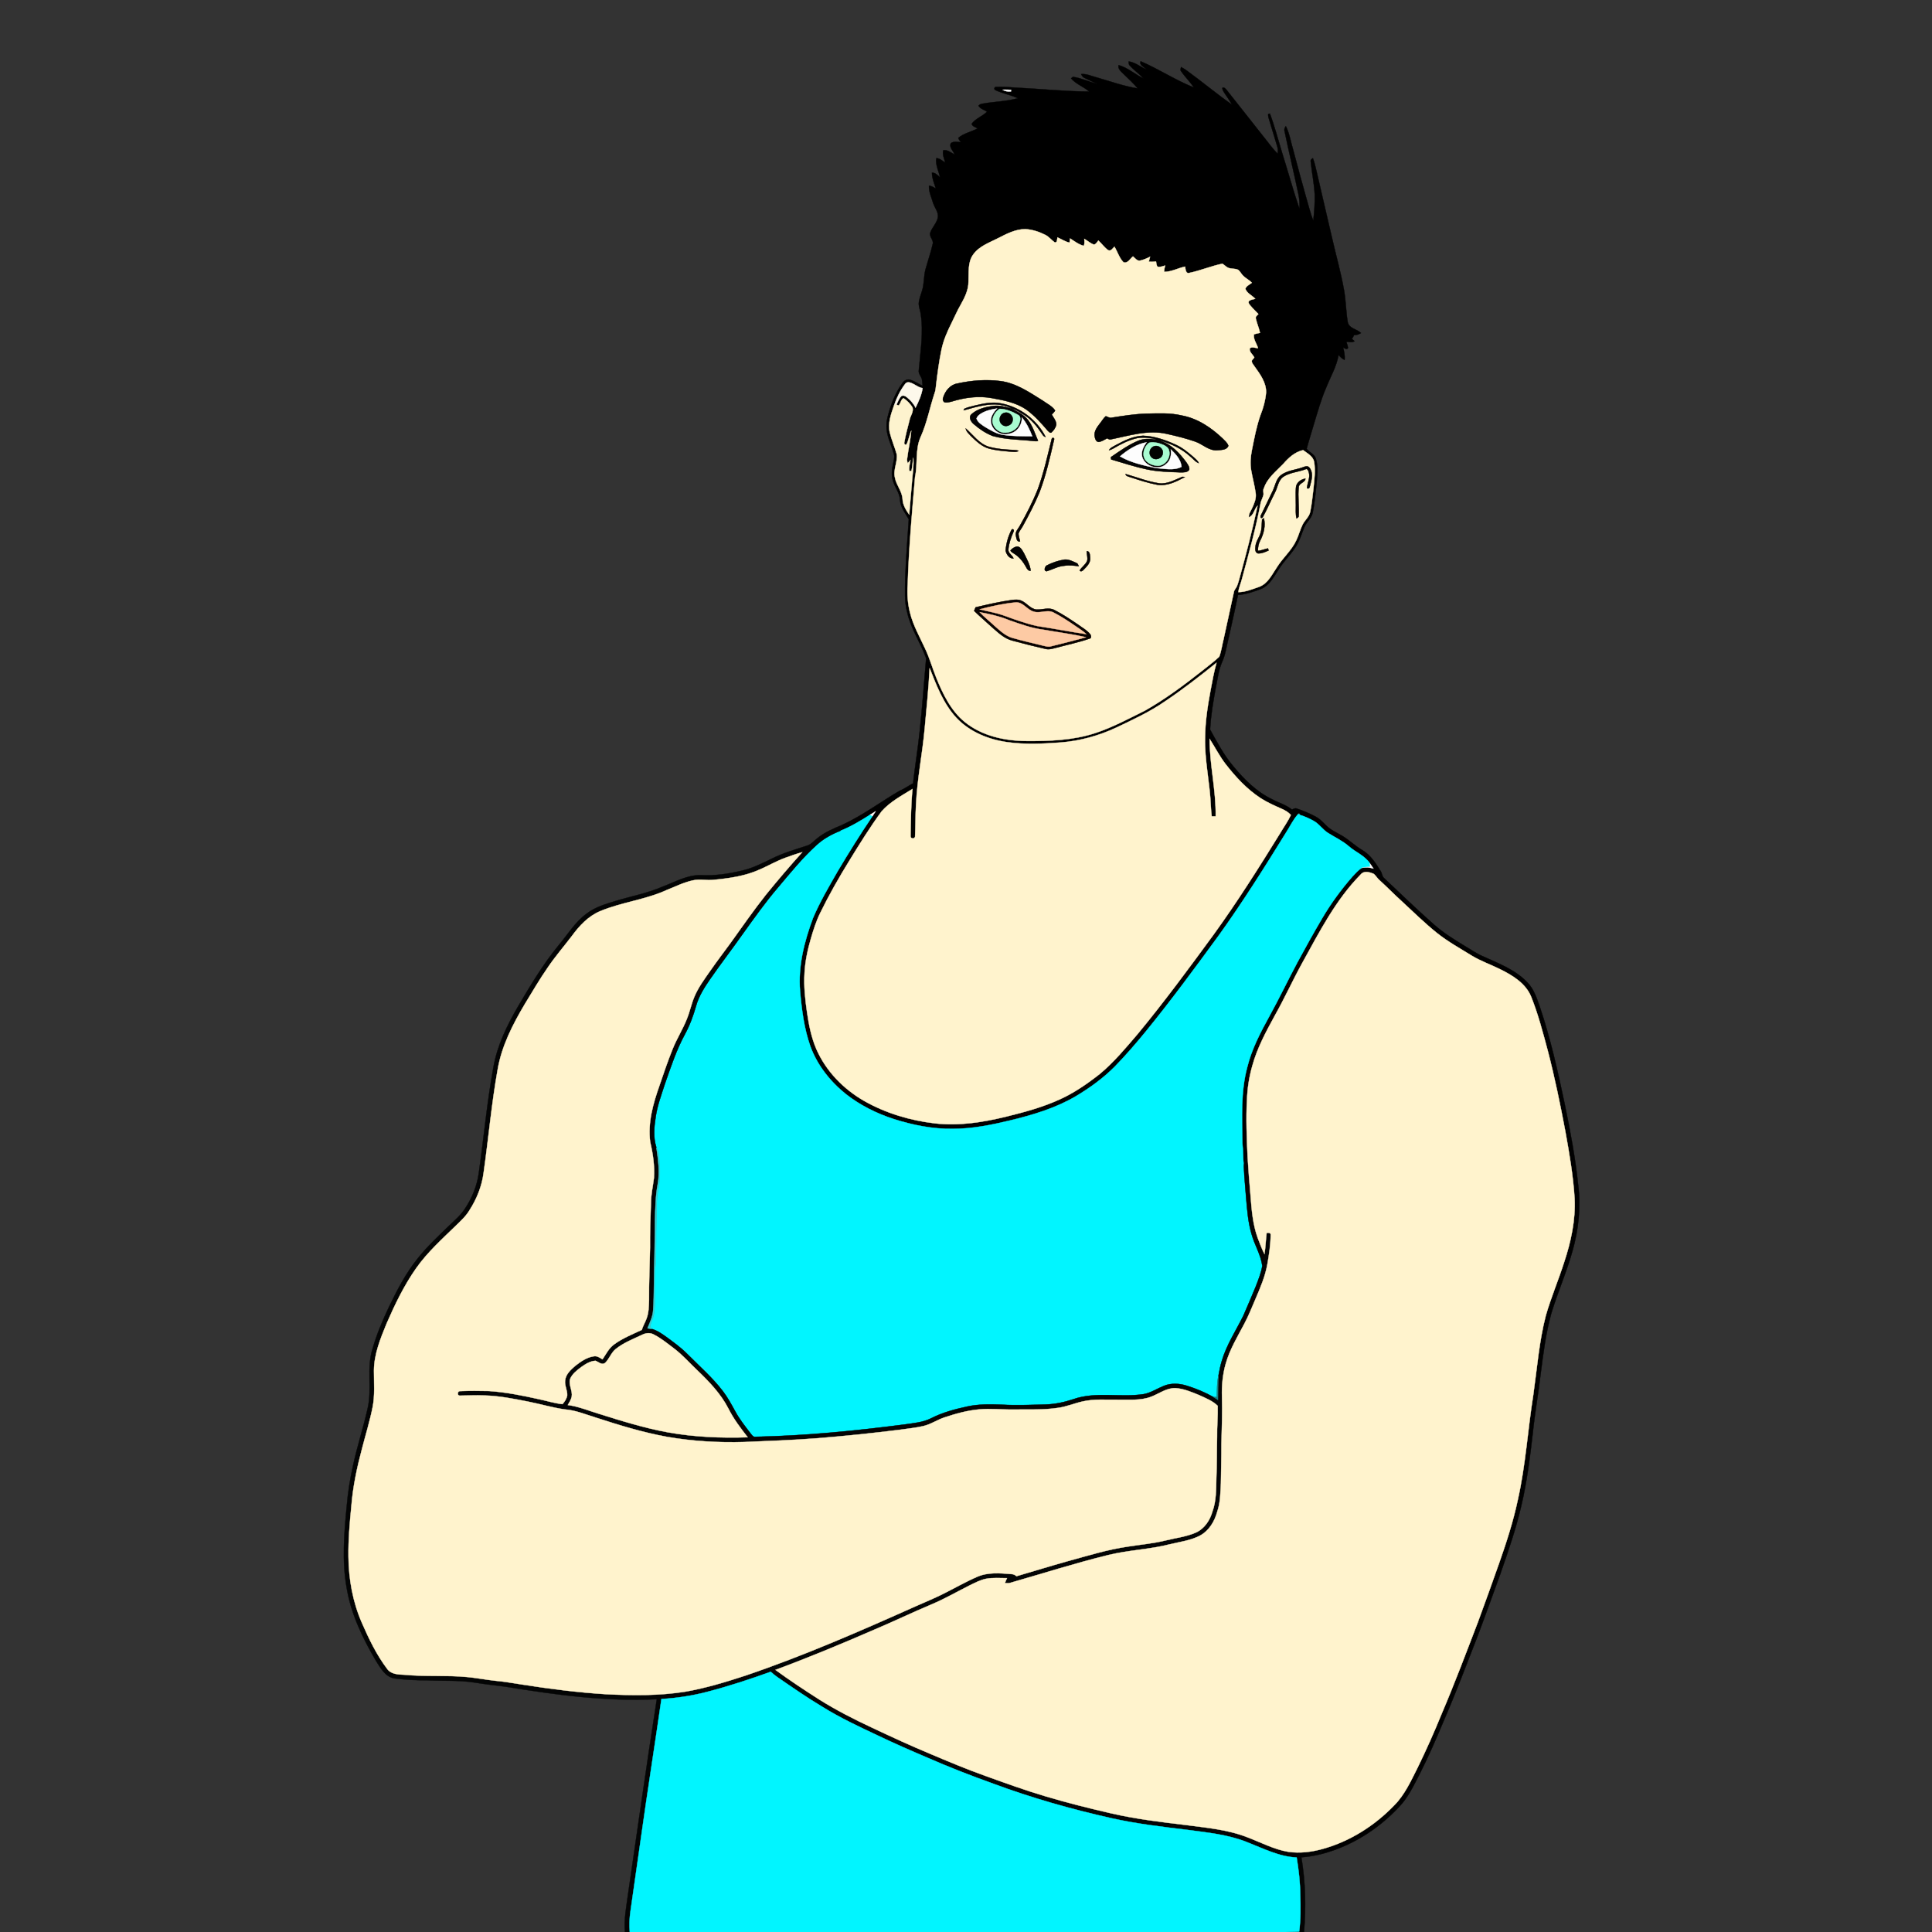
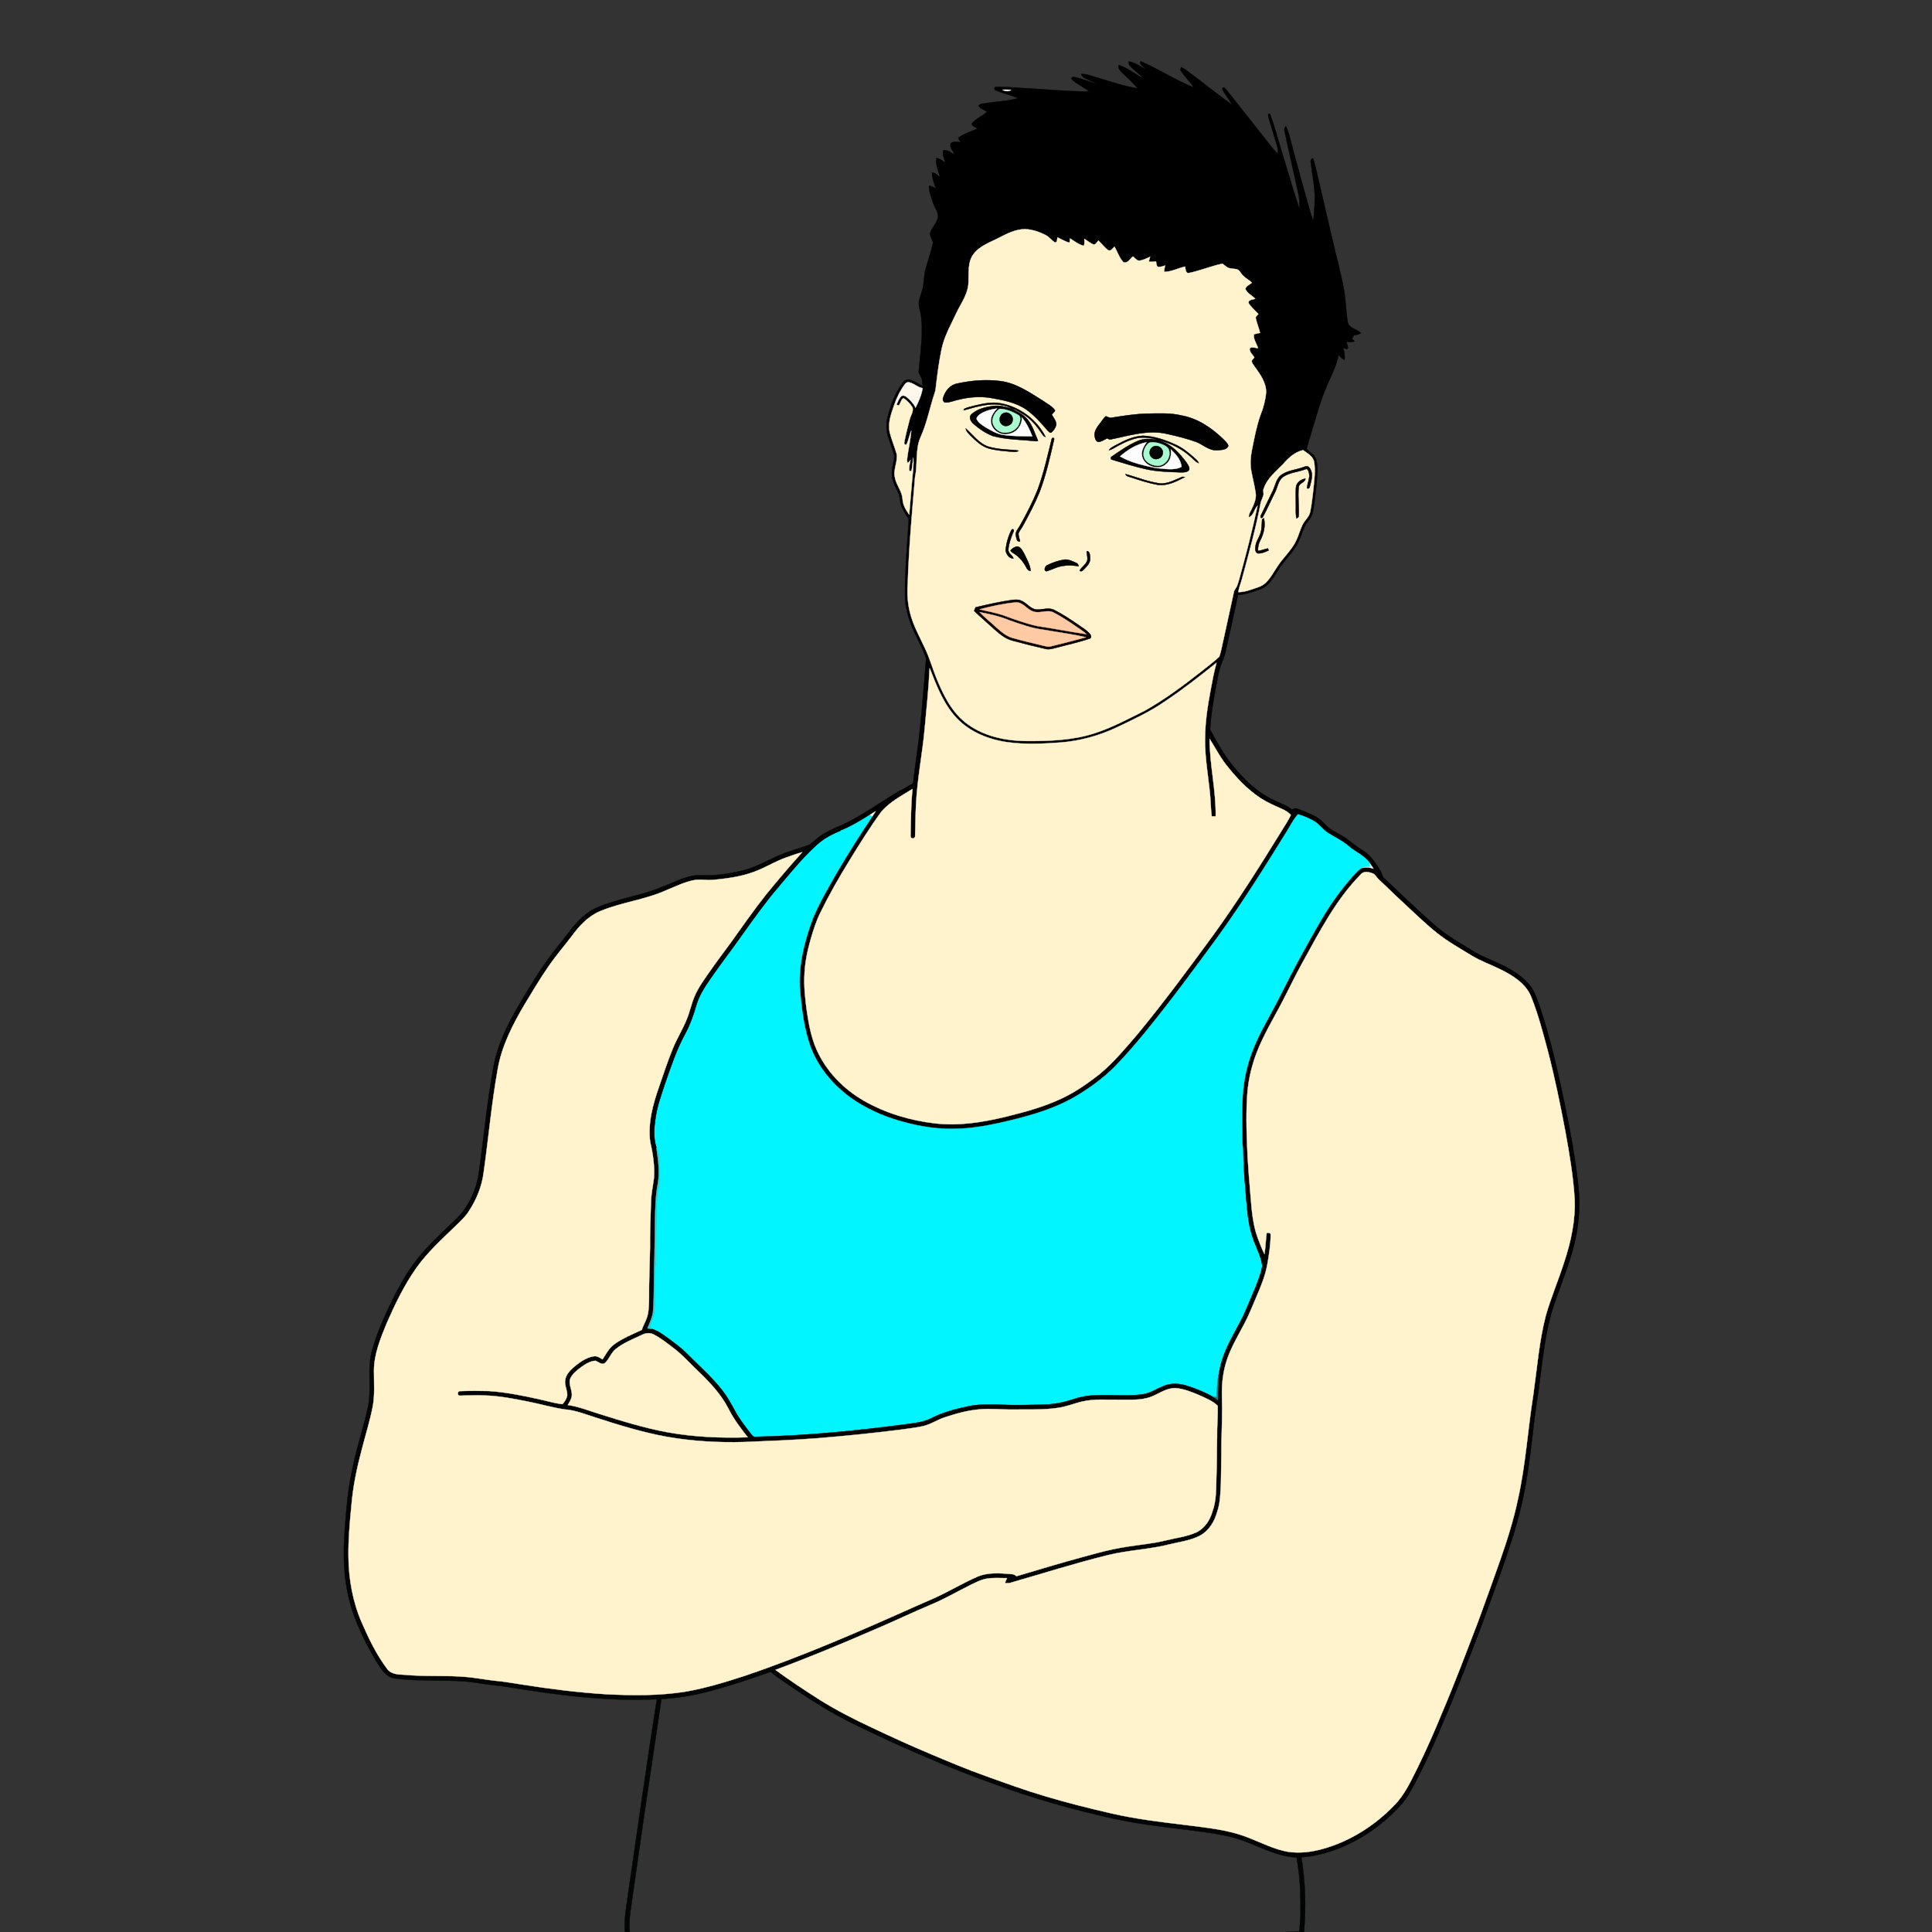
<svg xmlns="http://www.w3.org/2000/svg" version="1.1" id="Layer_1" x="0px" y="0px" viewBox="0 0 1920 1920" enable-background="new 0 0 1920 1920" xml:space="preserve">
  <rect x="0" y="0" width="1920" height="1920" fill="#333333" stroke="none" />
  <g>
    <path stroke="#000000" stroke-width="0.3" d="M1121.66,61.05c6.55,0.87,11.68,5.42,17.59,7.98c-2.12-2.6-7.29-4.02-5.7-8.15   c18.07,7.76,34.58,18.77,52.86,26.05c-3.85-5.86-9.03-10.71-12.91-16.54c-0.83-1.12,0.12-2.55,0.17-3.78   c1.63,0.89,3.28,1.8,4.84,2.86c15.48,11.24,30.21,23.5,45.8,34.59c-2.23-4.12-5.04-7.89-7.58-11.82   c-0.97-1.55-2.18-3.16-1.86-5.09c2.04-0.61,3.23,1.28,4.41,2.59c12.19,15.17,24.02,30.62,36.19,45.81   c4.76,5.73,8.9,12.02,14.3,17.2c0.17-2.4,0.35-4.86-0.45-7.17c-2.5-8.41-5.06-16.8-7.61-25.18   c-0.66-2.26-1.6-4.53-1.46-6.92c0.43-0.17,1.3-0.49,1.73-0.65c4.78,12.74,8.18,26.01,12.17,39.04   c5.84,18.44,10.89,37.14,17.17,55.43c0.38-4.64,0.09-9.32-0.88-13.87c-4.4-21.02-9.48-41.91-13.83-62.94   c-0.67-1.87,0.11-3.64,1.26-5.12c3.92,7.87,5.12,16.74,7.69,25.09c4.02,15.19,8.13,30.35,12.39,45.47   c2.3,7.83,4.22,15.81,7.19,23.43c0.93-8.74,1.67-17.53,1.39-26.33c-0.59-10.92-2.86-21.67-3.96-32.54   c-0.43-1.64,0.96-2.54,2.17-3.3c1.69,4.37,2.64,8.97,3.74,13.52c5.12,21.84,10.08,43.71,15.24,65.54   c4.02,17.67,9.02,35.13,12.13,52.99c1.71,10.11,1.77,20.42,3.46,30.53c1.03,6.7,9.15,7.1,13.28,11.19   c-2.12,1.33-4.48,2.17-6.99,2.04c-0.56,1.33-1.12,2.67-2.21,3.66c0.94,0.75,1.86,1.54,2.75,2.39   c-2.45,1.59-5.44,0.64-8.12,0.63c0.6,2.02,1.34,4.02,1.65,6.12c-1.36,2.22-3.29,0.25-4.87-0.55   c0.94,4.06,1.97,8.2,1.45,12.41c-2.5-0.96-4.24-2.97-5.99-4.86c-1.99,11.46-7.99,21.55-12.24,32.22   c-5.16,11.88-8.6,24.39-12.36,36.76c-2.35,8.09-4.94,16.12-7.12,24.25c2.51,3.39,7.51,5.03,9.02,9.43   c2.91,8.46,1.39,17.54,0.76,26.23c-1.08,9.33-1.87,18.72-3.77,27.92c-1.18,5.69-6.31,9.25-8.38,14.51   c-2.69,6.3-4.41,13.07-8.19,18.86c-5.06,8.1-12.15,14.7-17.19,22.82c-4.83,7.22-8.98,15.89-17.49,19.43   c-7.42,2.82-15.06,5.49-23.03,6.07c-2.8,14.01-6.05,27.92-9.1,41.88c-2.15,8.41-3.15,17.21-6.83,25.16   c-3.48,7.93-4.28,16.67-6.1,25.05c-2.55,13.77-4.96,27.62-5.66,41.63c6.92,12.57,13.7,25.41,23.02,36.44   c10.74,12.98,22.99,25.3,38.34,32.71c6.6,3.6,14.11,5.58,20.01,10.42c1.46-0.61,2.98-1.82,4.65-1.08   c6.52,2.12,12.88,4.84,18.94,8.06c6.18,3.22,9.9,9.5,15.82,13.07c3.28,2.13,6.83,3.8,10.2,5.81   c7.25,4.24,13.22,10.3,20.49,14.51c8.14,4.83,13.23,13.04,18.13,20.87c1.34,2.1,1.24,4.99,3.21,6.73   c16.42,15.6,32.78,31.27,49.74,46.28c9.39,8.25,20.02,14.91,30.69,21.34c5.89,3.49,11.51,7.46,17.83,10.16   c15.5,7.03,32.15,13.26,44.15,25.87c6.63,6.71,9.5,15.91,12.55,24.6c10.65,31.65,17.88,64.31,24.78,96.95   c5.4,26.28,10.42,52.69,13.2,79.39c2.84,22.03,0.54,44.47-5.52,65.78c-5.88,21.28-14.89,41.53-21.25,62.67   c-5.35,19.5-7.91,39.63-10.45,59.65c-2.27,19.75-5.85,39.33-7.86,59.11c-2.76,24.02-5.76,48.07-11.29,71.64   c-5.33,23.17-13.12,45.67-20.92,68.1c-7.47,20.49-14.77,41.05-22.48,61.46c-11.15,28.68-22.02,57.48-34.27,85.72   c-7.39,17.68-15.09,35.24-23.77,52.33c-5.91,11.32-11.4,23.22-20.48,32.42c-20.9,22.28-47.89,39.24-77.65,46.67   c0.75-1.8,1.52-3.58,2.29-5.34c27.15-7.53,51.72-23.27,71.15-43.52c10.32-10.5,16.39-24.15,22.95-37.1   c8.54-17.46,16.45-35.22,23.77-53.21c12.92-30.23,24.49-61,36.25-91.69c7.22-19.56,14.24-39.19,21.18-58.84   c7.2-20.48,13.9-41.19,18.4-62.45c7.78-34.41,9.86-69.73,15.41-104.51c3.73-26.31,5.76-52.98,12.45-78.78   c5.18-17.9,12.49-35.09,18.18-52.83c6.76-20.42,11.45-41.87,10.4-63.49c-1.4-22.42-5.2-44.59-9.21-66.66   c-5.02-26.71-10.52-53.34-17.33-79.65c-4.84-18.03-9.52-36.19-16.43-53.56c-5.29-13.66-18.58-21.72-31.11-27.89   c-9.16-4.56-18.91-7.93-27.71-13.2c-11.89-7.35-24.19-14.14-35.14-22.89c-12.15-9.77-23.27-20.73-34.71-31.3   c-7.51-6.81-14.58-14.08-22.07-20.91c-2.2-1.86-3.66-4.39-5.73-6.33c-4.14-1.86-9.86-3.61-13.21,0.61   c-24.7,25.07-40.82,56.75-57.69,87.23c-9.58,17.33-17.74,35.38-27.45,52.64c-8.83,16.16-17.73,32.54-22.57,50.42   c-3.12,10.9-4.84,22.19-5.22,33.52c-1.11,18.74-0.22,37.51,0.58,56.25c-2.4,2.82-3.44,6.41-3.69,10.06   c-0.92-7.74-0.56-15.55-1.47-23.29c-0.28-25.22-1.79-50.97,4.88-75.58c4.38-17.78,12.94-34.08,21.69-50.03   c9.83-17.77,18.57-36.12,28.15-54.03c7.92-14.63,16-29.19,24.45-43.52c8.72-14.84,18.92-28.81,30.25-41.76   c2.76-2.99,5.57-6.01,8.86-8.43c3.94-1.38,8.09-0.55,11.99,0.53c-1.2-1.74-2.38-3.47-3.56-5.2   c-5.21-7.81-14.38-11.12-21.19-17.17c-6.07-5.26-13.41-8.62-20.15-12.86c-5.53-3.33-9-9.18-14.71-12.24   c-4.33-2.37-8.84-4.47-13.58-5.84c-0.25-1.52-0.88-1.7-1.89-0.55c-4.98,5.49-8,12.35-12.05,18.49   c-21.27,34.42-42.81,68.71-66.43,101.58c-23.61,32.26-47.28,64.49-72.53,95.49c-9.88,12.05-20.06,23.87-30.94,35.04   c-11.6,11.68-25.07,21.41-39.2,29.8c-19.94,11.63-42.26,18.29-64.56,23.69c-18.72,4.5-37.8,8.43-57.14,8.4   c-20.02,0.31-39.9-3.68-58.91-9.73c-17.02-5.55-33.31-13.67-47.42-24.73c-15.6-12.48-28.51-28.78-35.39-47.64   C799.1,1022.09,796.72,1003.42,795.1,984.92c-2.11-24.73,4.19-49.23,12.72-72.24c6.89-16.35,15.98-31.64,24.76-47.03   c10.96-18.37,22.27-36.54,34.27-54.26c1.15-1.74,2.32-3.46,3.43-5.22c-1.99,1.21-3.94,2.47-5.9,3.72   c-9.42,5.95-19.01,11.73-29.41,15.83c0.76-2.02,1.52-4.02,2.22-6.05c20.01-9.25,37.74-22.6,56.69-33.71   c4.78-1.96,8.93-5.08,13.51-7.43c1.96-17.56,4.91-34.99,6.69-52.56c2.49-23.9,4.28-47.89,6.32-71.81   c-5.57-15.47-15.3-29.33-18.8-45.59c-3.06-10.96-2.12-22.4-2.04-33.63c0.81-19.63,2.21-39.24,3.6-58.82   c-3.43-6.13-8.37-11.9-8.71-19.26c-0.28-7.03-5.24-12.52-7.05-19.1c-1.7-5.26-1.15-10.89,0.04-16.19   c0.58-3.31,1.87-6.71,0.96-10.07c-2.68-9.76-8-19.13-7.32-29.54c-0.03-5.12,1.71-10,3.09-14.87c2.83-9.33,6.89-18.37,12.56-26.33   c1.63-2.54,4.77-4.25,7.8-3.3c4.43,1.3,8.3,3.97,12.38,6.08c-0.25-2.43-0.31-4.88-0.88-7.26c-1.09-2.72-3.46-5.18-2.94-8.32   c1.59-18.84,4.91-37.87,1.79-56.74c-0.55-3.09-1.74-6.07-1.85-9.23c0.18-4.45,1.93-8.61,3.23-12.81c2.32-6.94,1.59-14.43,3.5-21.46   c2.3-8.39,5.21-16.62,7.15-25.12c1.22-4.05-3.65-7.17-2.45-11.26c1.86-5.46,6.59-9.63,7.61-15.42c0.69-5.29-3.31-9.43-4.75-14.21   c-1.72-5.61-4.38-11.16-4.1-17.16c2.51,0.25,4.71,1.49,6.79,2.85c-1.57-5.18-3.84-10.28-3.86-15.78c3.43-0.08,5.68,2.55,8.03,4.64   c-1.29-6.32-4.77-12.5-3.67-19.09c3.49,0.15,6.04,2.69,8.84,4.46c-0.97-4.05-3.09-8.09-1.91-12.34c4.32-0.63,7.65,2.52,11.28,4.24   c-1.39-3.56-5.88-7.29-3.68-11.33c2.94-1.96,6.64-1.13,9.92-0.82c-1.04-1.33-2.14-2.68-2.64-4.33c5.53-4.65,12.95-6.08,19.27-9.4   c-2.09-1.32-5.29-1.87-5.95-4.62c3.88-5.32,10.7-7.41,15.3-12.05c-2.89-1.85-6.72-2.73-8.52-5.9c0.86-1.16,2.19-1.74,3.59-1.97   c11.8-2.14,23.97-2.23,35.56-5.45c-7.13-3.37-15.05-4.67-22.17-8c-1.84-0.55-1.46-3.59,0.63-3.26c7.33-0.37,14.67,0.41,21.99,0.83   c23.45,1.18,46.87,3.69,70.37,3.75c-5.58-4.93-13.13-7.34-17.97-13.08c0.46-0.38,1.38-1.15,1.83-1.54c8.31,1.18,16,4.88,24.09,7   c-4.24-1.96-8.52-3.85-12.68-5.97c-1.65-0.67-2.47-2.29-3.29-3.72c5.16-0.58,9.96,1.84,14.85,3.08   c13.69,3.93,27.2,8.82,41.3,11.11c-4.12-5.31-9.3-9.63-14.01-14.38c-2.36-2.44-5.86-4.88-4.82-8.77   c9.12,2.58,16.33,9.15,24.71,13.28c-4.18-4.67-9.51-8.14-13.63-12.87C1121.5,64.1,1121.74,62.47,1121.66,61.05    M996.37,89.19c2.5,1.54,5.42,2.02,8.33,1.71c0.02-0.41,0.06-1.22,0.08-1.62C1001.97,89.18,999.16,88.99,996.37,89.19    M991.72,236.8c-8.72,4.46-18.77,7.88-24.63,16.25c-5.59,7.8-4.15,17.93-4.63,26.96c0.02,8.21-3.76,15.71-7.67,22.7   c-3.39,5.81-6,12.02-9.02,18.01c-4.31,8.62-8.27,17.52-10.19,27.01c-2.31,11.17-3.81,22.5-5.19,33.82   c-0.43,3.09-0.43,6.3-1.63,9.23c-4.84,14.59-7.6,29.9-14.03,43.93c-5.37,12.41-2.56,26.29-5.36,39.21   c-3.05,35.64-6.23,71.29-7.31,107.05c-0.64,9.31-0.05,18.76,2.29,27.81c3.07,12.69,9.66,24.07,15.06,35.85   c4.45,9.36,7.2,19.36,11.07,28.96c6.56,16.07,14.41,32.56,28.12,43.78c17.12,13.99,39.75,18.9,61.42,19.02   c23,0.17,46.49-0.65,68.53-7.91c17.23-5.71,33.27-14.35,49.48-22.41c20.03-11.35,38.53-25.2,56.6-39.41   c5.68-4.69,11.75-8.95,17.06-14.07c2.11-5.7,2.84-11.82,4.35-17.69c3.4-15.53,6.82-31.06,10.18-46.6   c0.34-2.32,2.32-3.85,3.12-5.97c0.86-2.14,1.49-4.37,2.13-6.59c6.71-24.23,13.02-48.59,18.29-73.18   c-3.46,3.42-3.77,9.86-8.71,11.54c-0.29-3.57,2.13-6.43,3.46-9.54c2.04-4.5,4.12-9.38,3.37-14.43   c-1.06-7.63-3.15-15.07-4.46-22.66c-1.2-6.71-0.61-13.61,0.71-20.25c2.36-11.64,4.47-23.4,8.45-34.62   c2.93-7.21,4.97-14.84,5.65-22.6c0.2-9.83-6-18.17-11.47-25.79c-1.11-1.85-3.22-3.66-2.66-6.01   c0.73-1.03,1.67-1.92,2.44-2.94c-1.48-2.98-5.26-5.45-4.54-9.07c2.2-2.04,5.55-0.19,8.21-0.23c-1.33-4.58-4.88-8.73-4.05-13.72   c1.97-0.6,3.98-1.04,6.02-1.43c-1.03-4.76-3.01-9.24-4.1-13.97c-0.79-2.11,1.3-3.41,2.5-4.76   c-2.69-2.86-5.59-5.52-8.09-8.53c-0.92-1.22-2.33-2.65-1.38-4.27c1.68-1.61,4.22-1.64,6.35-2.33   c-3.17-3.41-8.17-5.38-9.86-9.96c1.07-2.94,4.24-4.13,6.49-5.99c-3.3-3.44-8.08-5.28-10.67-9.4   c-0.87-1.16-1.66-2.39-2.76-3.31c-3.27-1.82-7.31-0.72-10.61-2.41c-1.92-1.04-3.41-2.69-5.25-3.82   c-11.12,2.31-21.7,6.79-32.81,9.15c-3.78,1.09-3.8-3.85-4.23-6.26c-7.06,1.42-13.65,5.31-20.94,5.2   c0.14-2.12,0.52-4.21,1.08-6.26c-2.49,0.62-5.07,1.89-7.65,1.1c-1.05-1.49-1.11-3.35-1.39-5.08c-2.39,0.22-4.79,0.36-7.17,0.18   c0.33-1.66,0.77-3.31,1.27-4.93c-3.24,1.58-6.57,3.12-10.11,3.85c-3.01,0.42-4.86-2.55-6.9-4.21   c-2.84,2.18-5.31,7.48-9.51,5.8c-4.17-4.34-5.84-10.39-8.92-15.47c-1.73,1.59-3.34,4.71-6.12,3.56   c-3.85-2.6-6.42-6.61-9.86-9.68c-1.29,1.48-2.28,3.78-4.45,4.05c-3.54-1.22-6.34-3.89-9.56-5.71c0.2,2.35,0.48,4.75-0.43,7   c-5.1-1.3-9.31-4.61-13.67-7.39c-0.15,1.41-0.32,2.82-0.51,4.22c-4.31-0.98-8.01-3.51-12.01-5.25   c-0.49,1.72,0.01,5.34-2.67,5.01c-3.35-2.34-5.84-5.78-9.57-7.58c-6.11-3.09-12.79-5.25-19.66-5.66   C1009.16,227.67,1000.26,232.45,991.72,236.8 M899.52,381.58c-4.87,6.35-8.38,13.68-10.99,21.23c-3,8.54-6.37,17.71-4.29,26.88   c1.74,7.28,4.78,14.18,6.84,21.37c1.38,7.99-3.81,15.74-1.66,23.76c1.38,7.49,7.18,13.46,7.54,21.19   c0.22,5.81,3.43,10.81,6.6,15.47c1.05-11.56,1.84-23.15,2.93-34.71c0.58-7.33,1.88-14.65,1.08-22.02   c-0.62,4.42-0.79,8.91-1.79,13.28c-0.51,0.01-1.53,0.04-2.04,0.05c-0.78-3.57,0.57-7.27,1.11-10.83   c-0.9,1.08-1.85,2.12-2.82,3.13c-0.35-1.41-0.81-2.83-0.57-4.28c1.14-9.42,3.37-18.7,4.19-28.16   c-2.04,4.44-2.6,9.42-4.82,13.78c-1.54,0.45-2.29-0.13-2.23-1.73c1.37-7.75,3.46-15.37,5.4-22.99c0.85-4,3.96-7.56,2.93-11.84   c-2.14-3.81-5.43-6.93-8.96-9.44c-2.34,0.94-2.7,4.24-4.12,6.2c-0.49,1.73-1.88,0.63-2.9,0.16c1.4-2.9,2.46-6.12,4.81-8.42   c1.79-1.21,3.98-0.11,5.45,1.11c3.49,2.88,6.75,6.24,8.65,10.42c3.05-6.2,6.03-12.59,7.02-19.49c-4.26-0.55-7.48-3.7-11.41-5.15   C903.5,379.67,900.8,379.53,899.52,381.58 M1275.16,461.15c-7.09,7.39-15.75,13.99-19.1,24.09   c-1.22,2.03-0.17,4.28-0.37,6.44c-0.68,2.51-1.84,4.86-2.69,7.31c-4.79,25.76-11.97,51.06-18.74,76.37   c-1.06,4.41-3.16,8.54-3.56,13.1c7.15-0.06,13.89-3.02,20.58-5.25c8.96-3.35,12.94-12.62,18-19.97   c5.77-9.11,14.3-16.29,18.89-26.16c2.49-5.07,3.77-10.62,6.29-15.67c2.11-4.4,6.42-7.56,7.53-12.46   c1.63-7.58,2.31-15.32,3.27-23c0.77-8.94,2.26-17.99,0.68-26.92c-1.02-5.69-6.77-8.46-10.92-11.69   C1286.83,449.1,1280.49,455.03,1275.16,461.15 M1157.96,696.89c-15.2,10.57-32.06,18.33-48.72,26.24   c-17.35,8.08-36.06,13.25-55.16,14.74c-17.58,1.27-35.35,2.17-52.86-0.29c-18.77-2.59-37.48-10.16-50.67-24.11   c-12.98-13.97-19.84-32.1-26.71-49.55c-0.95,20.08-3.07,40.09-4.89,60.11c-2.28,25.23-7.46,50.15-8.62,75.49   c-0.64,10.65-0.47,21.36-0.96,32.01c-0.57,2.56-4.6,2.02-4.46-0.61c0.26-15.64,0.37-31.32,1.93-46.89   c-10.68,6.65-22.15,12.68-30.63,22.19c-11.71,15.91-22.09,32.75-32.43,49.57c-10.29,16.73-20.02,33.82-28.64,51.47   c-4.01,8.11-6.71,16.76-9.28,25.42c-3.24,11.16-5.7,22.61-6.32,34.24c-0.86,13.15,0.65,26.31,2.5,39.31   c1.82,12.41,4.28,24.88,9.29,36.44c9.54,21.85,27,39.73,47.58,51.48c21.51,12.2,45.68,19.4,70.19,22.24   c23.68,2.76,47.54-1.04,70.54-6.63c18.29-4.5,36.62-9.43,53.79-17.32c14.34-6.52,27.35-15.57,39.69-25.28   c14.01-11.67,25.68-25.81,37.5-39.61c26.36-31.88,50.88-65.22,75.32-98.58c23.58-32.57,45.05-66.6,66.17-100.8   c3.56-6.08,7.74-11.83,10.74-18.21c-2.51-2.87-5.9-4.78-9.35-6.28c-7.08-3.12-14.19-6.27-20.71-10.47   c-13.72-8.96-24.95-21.19-34.95-34.06c-5.99-7.82-10.44-16.64-15.76-24.89c0.02,25.8,6.45,51.17,6.06,76.98   c-1.33,0.03-2.65,0.03-3.96,0c-0.43-3.64-0.75-7.29-0.93-10.94c-0.89-22.52-6.27-44.69-5.67-67.3   c0.14-15.55,2.47-30.96,5.32-46.21c1.8-9.44,3.44-18.92,6.07-28.16C1192.39,671.93,1175.64,685.06,1157.96,696.89z" />
-     <path fill="#FDFDFD" stroke="#FDFDFD" stroke-width="0.3" d="M996.37,89.19c2.79-0.2,5.6-0.01,8.41,0.09   c-0.02,0.4-0.06,1.21-0.08,1.62C1001.79,91.21,998.87,90.73,996.37,89.19z" />
+     <path fill="#FDFDFD" stroke="#FDFDFD" stroke-width="0.3" d="M996.37,89.19c2.79-0.2,5.6-0.01,8.41,0.09   C1001.79,91.21,998.87,90.73,996.37,89.19z" />
    <path fill="#FFF3CD" stroke="#FFF3CD" stroke-width="0.3" d="M991.72,236.8c8.54-4.35,17.44-9.13,27.29-9.1   c6.87,0.41,13.55,2.57,19.66,5.66c3.73,1.8,6.22,5.24,9.57,7.58c2.68,0.33,2.18-3.29,2.67-5.01c4,1.74,7.7,4.27,12.01,5.25   c0.19-1.4,0.36-2.81,0.51-4.22c4.36,2.78,8.57,6.09,13.67,7.39c0.91-2.25,0.63-4.65,0.43-7   c3.22,1.82,6.02,4.49,9.56,5.71c2.17-0.27,3.16-2.57,4.45-4.05c3.44,3.07,6.01,7.08,9.86,9.68c2.78,1.15,4.39-1.97,6.12-3.56   c3.08,5.08,4.75,11.13,8.92,15.47c4.2,1.68,6.67-3.62,9.51-5.8c2.04,1.66,3.89,4.63,6.9,4.21c3.54-0.73,6.87-2.27,10.11-3.85   c-0.5,1.62-0.94,3.27-1.27,4.93c2.38,0.18,4.78,0.04,7.17-0.18c0.28,1.73,0.34,3.59,1.39,5.08c2.58,0.79,5.16-0.48,7.65-1.1   c-0.56,2.05-0.94,4.14-1.08,6.26c7.29,0.11,13.88-3.78,20.94-5.2c0.43,2.41,0.45,7.35,4.23,6.26   c11.11-2.36,21.69-6.84,32.81-9.15c1.84,1.13,3.33,2.78,5.25,3.82c3.3,1.69,7.34,0.59,10.61,2.41   c1.1,0.92,1.89,2.15,2.76,3.31c2.59,4.12,7.37,5.96,10.67,9.4c-2.25,1.86-5.42,3.05-6.49,5.99   c1.69,4.58,6.69,6.55,9.86,9.96c-2.13,0.69-4.67,0.72-6.35,2.33c-0.95,1.62,0.46,3.05,1.38,4.27c2.5,3.01,5.4,5.67,8.09,8.53   c-1.2,1.35-3.29,2.65-2.5,4.76c1.09,4.73,3.07,9.21,4.1,13.97c-2.04,0.39-4.05,0.83-6.02,1.43   c-0.83,4.99,2.72,9.14,4.05,13.72c-2.66,0.04-6.01-1.81-8.21,0.23c-0.72,3.62,3.06,6.09,4.54,9.07   c-0.77,1.02-1.71,1.91-2.44,2.94c-0.56,2.35,1.55,4.16,2.66,6.01c5.47,7.62,11.67,15.96,11.47,25.79   c-0.68,7.76-2.72,15.39-5.65,22.6c-3.98,11.22-6.09,22.98-8.45,34.62c-1.32,6.64-1.91,13.54-0.71,20.25   c1.31,7.59,3.4,15.03,4.46,22.66c0.75,5.05-1.33,9.93-3.37,14.43c-1.33,3.11-3.75,5.97-3.46,9.54   c4.94-1.68,5.25-8.12,8.71-11.54c-5.27,24.59-11.58,48.95-18.29,73.18c-0.64,2.22-1.27,4.45-2.13,6.59   c-0.8,2.12-2.78,3.65-3.12,5.97c-3.36,15.54-6.78,31.07-10.18,46.6c-1.51,5.87-2.24,11.99-4.35,17.69   c-5.31,5.12-11.38,9.38-17.06,14.07c-18.07,14.21-36.57,28.06-56.6,39.41c-16.21,8.06-32.25,16.7-49.48,22.41   c-22.04,7.26-45.53,8.08-68.53,7.91c-21.67-0.12-44.3-5.03-61.42-19.02c-13.71-11.22-21.56-27.71-28.12-43.78   c-3.87-9.6-6.62-19.6-11.07-28.96c-5.4-11.78-11.99-23.16-15.06-35.85c-2.34-9.05-2.93-18.5-2.29-27.81   c1.08-35.76,4.26-71.41,7.31-107.05c2.8-12.92-0.01-26.8,5.36-39.21c6.43-14.03,9.19-29.34,14.03-43.93   c1.2-2.93,1.2-6.14,1.63-9.23c1.38-11.32,2.88-22.65,5.19-33.82c1.92-9.49,5.88-18.39,10.19-27.01c3.02-5.99,5.63-12.2,9.02-18.01   c3.91-6.99,7.69-14.49,7.67-22.7c0.48-9.03-0.96-19.16,4.63-26.96C972.95,244.68,983,241.26,991.72,236.8 M951.24,381.18   c-7.08,1.23-11.96,7.5-13.92,14.04c-0.72,1.61-0.26,3.33,1.1,4.44c2.46,0.68,5.01-0.05,7.42-0.65c12.9-3.98,26.77-5.89,40.15-3.34   c11.75,2.11,23.98,4.48,34,11.36c7.98,5.9,14.76,13.27,21.12,20.84c1.03,0.84,2.11,2.58,3.66,2.05c2.3-2.13,4.36-4.86,4.96-8.01   c-0.07-3.78-2.8-6.79-4.53-9.96c1.19-1.25,2.53-2.42,3.35-3.97c-2.99-4.54-8.27-6.85-12.54-10   c-13.07-8.09-26.26-17.31-41.91-19.27C979.85,376.87,965.23,378.09,951.24,381.18 M968.82,403.04c-3.52,0.99-7.2,1.62-10.49,3.23   c-0.18,0.36-0.52,1.1-0.69,1.46c5.35-1.21,10.53-3.09,15.94-4.11c10.51-2.36,22.23-2.89,31.95,2.4   c-6.01-1.51-12.18-3.47-18.45-2.54c-7.6,0.93-15.67,2.86-21.51,8.08c-3.36,2.96-0.69,7.52,2.05,9.82   c5.65,4.89,11.99,9.25,19.01,11.9c13.4,3.76,27.46,3.54,41.21,5.06c1.25,0.2,2.53,0.23,3.75-0.27c-3.86-8.6-6.27-18.65-14.05-24.73   c-3.6-3.13-8.1-4.84-12.03-7.45c4.43,1.34,8.31,4,12.24,6.38c7.34,4.54,12.77,11.45,17.55,18.5c0.99,1.4,1.83,3.2,3.77,3.41   c-8.63-17.04-25.36-29.68-44.14-33.26C986.22,399.13,977.31,401.04,968.82,403.04 M1105,415.04   c-2.19,0.72-4.06-0.82-6.04-1.42c-2.31,1.85-3.68,4.57-5.55,6.82c-2.77,3.67-6.14,7.68-5.58,12.61   c0.29,2.44,1.12,6.11,4.21,6.16c2.97-0.56,5.59-2.2,8.21-3.66c1.08,0.43,2.13,1.45,3.39,1.13c18.42-3.69,37.4-9.92,56.27-5.46   c9.48,2.12,18.96,4.46,28.14,7.68c7.41,2.6,13.55,9.39,21.95,8.5c3.66-0.3,9.36-0.14,10.71-4.41   c-0.96-2.96-3.51-4.96-5.59-7.12c-11.4-10.88-25.14-20.13-40.89-22.98c-11.55-2.76-23.5-2.01-35.26-1.79   C1127.55,411.46,1116.26,413.28,1105,415.04 M959.71,425.76c0.54,3.36,3.47,5.51,5.59,7.93c5.04,4.84,10.35,9.99,17.24,11.98   c7.29,2.04,14.89,2.52,22.4,3.21c2.48,0.08,5.19,0.66,7.4-0.89c-1.44-0.47-2.89-0.72-4.37-0.76c-8.66-0.37-17.43-1-25.79-3.4   C972.72,440.67,966.92,432.04,959.71,425.76 M1108.56,442.53c-2.3,1.4-5.12,2.37-6.45,4.89c1.37-0.33,2.67-0.84,3.91-1.53   c7.58-4.46,15.53-8.6,24.17-10.53c6.18-1,12.5-0.3,18.56,1.12l-0.03,0.36c-5.87-0.94-12.05-1.1-17.63,1.21   c-9.77,4.12-18.44,10.32-27.13,16.29c0.07,0.56,0.2,1.67,0.27,2.22c11.8,3.45,23.49,7.34,35.53,9.9   c10.92,2.33,22.12,2.53,33.24,2.96c3.03-0.06,7.09,0.37,8.88-2.7c0.37-2.87-1.65-5.28-3.11-7.53   c-6.58-8.84-14.53-17.53-25.37-20.91v-0.31c10.65,3.03,20.9,7.9,29.16,15.38c3,2.22,5.18,5.71,8.84,6.92   c-1.04-2.36-3.07-4-4.93-5.66c-5.43-4.73-11.03-9.42-17.61-12.46c-10.33-4.83-21.4-8.69-32.89-9.11   C1126.11,433.41,1117.09,437.96,1108.56,442.53 M1045.18,436.26c-4.19,16.78-7.86,33.77-13.85,50.04   c-5,12.51-11.2,24.52-17.81,36.25c-1.61,2.97-4.63,5.74-3.97,9.43c0.59,2.47,0.57,6.74,4.17,6.12c-0.48-2.64-1.59-5.2-1.56-7.9   c0.94-2.79,3.07-4.98,4.38-7.59c5.95-10.93,11.81-21.95,16.53-33.48c6.42-16.87,10.39-34.57,14.42-52.12   C1048.42,435.02,1045.44,434.43,1045.18,436.26 M1118.54,471.08c0.38,2.14,2.67,2.35,4.36,3.01   c8.93,2.9,17.88,5.88,27.13,7.64c9.78,1.59,19.09-3.2,27.46-7.66c-0.6-0.06-1.81-0.19-2.41-0.25   c-7.4,2.91-14.79,7.51-23.07,6.5C1140.5,478.67,1129.67,474.2,1118.54,471.08 M1005.41,526.29   c-3.42,6.38-5.42,13.58-6.04,20.78c0.66,3.71,3.64,8.22,7.85,7.91c-1.05-3.39-5.52-5.04-5.12-8.9c0.51-6.18,2.65-12.09,5.11-17.73   C1008.12,527.06,1006.9,525.1,1005.41,526.29 M1009.42,543.42c-1.98,0.73-3.86,1.89-5.18,3.56c0.31,1.46,1.9,2,2.98,2.85   c5.6,3.25,9.76,8.51,12.76,14.18c0.83,1.62,2.17,3.44,4.26,3.21c-0.54-6.05-3.87-11.59-6.43-17.03   C1015.97,547.18,1013.84,541.94,1009.42,543.42 M1079.98,547.71c-0.06,3.27,1.31,6.59,0.4,9.82   c-1.69,3.7-5.27,6.01-7.45,9.38c0.99,1.43,2.64,0.74,3.57-0.38c3.33-3.4,7.63-7.24,6.84-12.52   C1083.06,551.62,1083.29,547.83,1079.98,547.71 M1039.98,562.08c-1.65,1.35-3.01,5.34,0.16,5.65c5.9-1.84,11.45-5.11,17.77-5.5   c4.71-0.81,9.44-0.12,14.14,0.45c-0.59-1.25-0.94-2.84-2.46-3.22c-3.64-1.65-7.46-3.68-11.57-3.37   C1051.73,557.04,1045.61,559.15,1039.98,562.08 M969.53,603.56c-0.49,1.16-0.97,2.32-1.44,3.48   c5.54,5.43,11.49,10.42,17.16,15.71c6.35,5.45,12.58,11.85,20.99,13.9c10.87,2.97,21.83,5.68,32.82,8.22   c3.55,0.93,7.11-0.31,10.55-1.17c11.02-2.98,22.27-5.28,33.06-9.03c2.43-0.46,1.69-3.4,0.45-4.72   c-3.07-3.72-7.45-6-11.25-8.86c-7.83-5.34-15.73-10.67-24.21-14.94c-5.58-2.85-11.77-0.05-17.6-0.38   c-6.41-0.68-9.91-7.01-15.71-9.05c-2.6-1.1-5.5-0.75-8.21-0.51C993.79,597.87,981.65,600.74,969.53,603.56z" />
    <path fill="#010101" stroke="#010101" stroke-width="0.3" d="M951.24,381.18c13.99-3.09,28.61-4.31,42.86-2.47   c15.65,1.96,28.84,11.18,41.91,19.27c4.27,3.15,9.55,5.46,12.54,10c-0.82,1.55-2.16,2.72-3.35,3.97   c1.73,3.17,4.46,6.18,4.53,9.96c-0.6,3.15-2.66,5.88-4.96,8.01c-1.55,0.53-2.63-1.21-3.66-2.05   c-6.36-7.57-13.14-14.94-21.12-20.84c-10.02-6.88-22.25-9.25-34-11.36c-13.38-2.55-27.25-0.64-40.15,3.34   c-2.41,0.6-4.96,1.33-7.42,0.65c-1.36-1.11-1.82-2.83-1.1-4.44C939.28,388.68,944.16,382.41,951.24,381.18z" />
    <path fill="#FDF8EB" stroke="#FDF8EB" stroke-width="0.3" d="M899.52,381.58c1.28-2.05,3.98-1.91,5.95-1.03   c3.93,1.45,7.15,4.6,11.41,5.15c-0.99,6.9-3.97,13.29-7.02,19.49c-1.9-4.18-5.16-7.54-8.65-10.42c-1.47-1.22-3.66-2.32-5.45-1.11   c-2.35,2.3-3.41,5.52-4.81,8.42c-0.61,0.18-1.81,0.54-2.42,0.73C891.14,395.26,894.65,387.93,899.52,381.58z" />
    <path fill="#FDF3CE" stroke="#FDF3CE" stroke-width="0.3" d="M893.85,401.92c1.42-1.96,1.78-5.26,4.12-6.2   c3.53,2.51,6.82,5.63,8.96,9.44c1.03,4.28-2.08,7.84-2.93,11.84c-1.94,7.62-4.03,15.24-5.4,22.99c-0.06,1.6,0.69,2.18,2.23,1.73   c2.22-4.36,2.78-9.34,4.82-13.78c-0.82,9.46-3.05,18.74-4.19,28.16c-0.24,1.45,0.22,2.87,0.57,4.28   c0.97-1.01,1.92-2.05,2.82-3.13c-0.54,3.56-1.89,7.26-1.11,10.83c0.51-0.01,1.53-0.04,2.04-0.05c1-4.37,1.17-8.86,1.79-13.28   c0.8,7.37-0.5,14.69-1.08,22.02c-1.09,11.56-1.88,23.15-2.93,34.71c-3.17-4.66-6.38-9.66-6.6-15.47   c-0.36-7.73-6.16-13.7-7.54-21.19c-2.15-8.02,3.04-15.77,1.66-23.76c-2.06-7.19-5.1-14.09-6.84-21.37   c-2.08-9.17,1.29-18.34,4.29-26.88c0.61-0.19,1.81-0.55,2.42-0.73C891.97,402.55,893.36,403.65,893.85,401.92z" />
    <path fill="#030203" stroke="#030203" stroke-width="0.3" d="M968.82,403.04c8.49-2,17.4-3.91,26.11-2.12   c18.78,3.58,35.51,16.22,44.14,33.26c-1.94-0.21-2.78-2.01-3.77-3.41c-4.78-7.05-10.21-13.96-17.55-18.5   c-3.93-2.38-7.81-5.04-12.24-6.38c3.93,2.61,8.43,4.32,12.03,7.45c7.78,6.08,10.19,16.13,14.05,24.73c-1.22,0.5-2.5,0.47-3.75,0.27   c-13.75-1.52-27.81-1.3-41.21-5.06c-7.02-2.65-13.36-7.01-19.01-11.9c-2.74-2.3-5.41-6.86-2.05-9.82   c5.84-5.22,13.91-7.15,21.51-8.08c6.27-0.93,12.44,1.03,18.45,2.54c-9.72-5.29-21.44-4.76-31.95-2.4   c-5.41,1.02-10.59,2.9-15.94,4.11c0.17-0.36,0.51-1.1,0.69-1.46C961.62,404.66,965.3,404.03,968.82,403.04 M974.98,410.99   c-1.97,1.15-3.85,2.73-4.51,5.01c1.35,3.85,5.1,6.03,8.32,8.19c5.65,3.34,11.43,6.96,18.06,7.95c9.58,1.5,19.32,1.31,28.99,1.41   c-2.54-6.64-5.68-13.15-10.26-18.64c0.24,7.54-5.08,14.87-12.66,16.15c-7.77,2.35-16.82-3.03-18.08-11.08   c-0.92-5.48,2.5-10.29,6.08-14.03C985.39,406.78,979.79,408.03,974.98,410.99 M993.42,406.31c-4,2.51-6.77,7.08-7.22,11.77   c0.13,5.85,5.15,10.98,10.83,11.88c6.4,0.66,13.71-2.63,15.85-9.07c1.07-2.72,2.14-7.07-1.2-8.62   C1006.17,409.07,999.8,406.44,993.42,406.31z" />
    <path fill="#FDFDFD" stroke="#FDFDFD" stroke-width="0.3" d="M974.98,410.99c4.81-2.96,10.41-4.21,15.94-5.04   c-3.58,3.74-7,8.55-6.08,14.03c1.26,8.05,10.31,13.43,18.08,11.08c7.58-1.28,12.9-8.61,12.66-16.15   c4.58,5.49,7.72,12,10.26,18.64c-9.67-0.1-19.41,0.09-28.99-1.41c-6.63-0.99-12.41-4.61-18.06-7.95   c-3.22-2.16-6.97-4.34-8.32-8.19C971.13,413.72,973.01,412.14,974.98,410.99z" />
    <path fill="#A8FCD0" stroke="#A8FCD0" stroke-width="0.3" d="M993.42,406.31c6.38,0.13,12.75,2.76,18.26,5.96   c3.34,1.55,2.27,5.9,1.2,8.62c-2.14,6.44-9.45,9.73-15.85,9.07c-5.68-0.9-10.7-6.03-10.83-11.88   C986.65,413.39,989.42,408.82,993.42,406.31 M998.32,410.25c-4.88,1.11-6.59,8-2.86,11.3c3.37,3.76,10.27,1.35,10.87-3.59   C1007.4,413.43,1002.8,408.94,998.32,410.25z" />
    <path fill="#030302" stroke="#030302" stroke-width="0.3" d="M998.32,410.25c4.48-1.31,9.08,3.18,8.01,7.71   c-0.6,4.94-7.5,7.35-10.87,3.59C991.73,418.25,993.44,411.36,998.32,410.25z" />
    <path fill="#010101" stroke="#010101" stroke-width="0.3" d="M1105,415.04c11.26-1.76,22.55-3.58,33.97-3.94   c11.76-0.22,23.71-0.97,35.26,1.79c15.75,2.85,29.49,12.1,40.89,22.98c2.08,2.16,4.63,4.16,5.59,7.12   c-1.35,4.27-7.05,4.11-10.71,4.41c-8.4,0.89-14.54-5.9-21.95-8.5c-9.18-3.22-18.66-5.56-28.14-7.68   c-18.87-4.46-37.85,1.77-56.27,5.46c-1.26,0.32-2.31-0.7-3.39-1.13c-2.62,1.46-5.24,3.1-8.21,3.66   c-3.09-0.05-3.92-3.72-4.21-6.16c-0.56-4.93,2.81-8.94,5.58-12.61c1.87-2.25,3.24-4.97,5.55-6.82   C1100.94,414.22,1102.81,415.76,1105,415.04z" />
    <path fill="#090200" stroke="#090200" stroke-width="0.3" d="M959.71,425.76c7.21,6.28,13.01,14.91,22.47,18.07   c8.36,2.4,17.13,3.03,25.79,3.4c1.48,0.04,2.93,0.29,4.37,0.76c-2.21,1.55-4.92,0.97-7.4,0.89c-7.51-0.69-15.11-1.17-22.4-3.21   c-6.89-1.99-12.2-7.14-17.24-11.98C963.18,431.27,960.25,429.12,959.71,425.76z" />
    <path fill="#030302" stroke="#030302" stroke-width="0.3" d="M1108.56,442.53c8.53-4.57,17.55-9.12,27.41-9.49   c11.49,0.42,22.56,4.28,32.89,9.11c6.58,3.04,12.18,7.73,17.61,12.46c1.86,1.66,3.89,3.3,4.93,5.66   c-3.66-1.21-5.84-4.7-8.84-6.92c-8.26-7.48-18.51-12.35-29.16-15.38v0.31c10.84,3.38,18.79,12.07,25.37,20.91   c1.46,2.25,3.48,4.66,3.11,7.53c-1.79,3.07-5.85,2.64-8.88,2.7c-11.12-0.43-22.32-0.63-33.24-2.96   c-12.04-2.56-23.73-6.45-35.53-9.9c-0.07-0.55-0.2-1.66-0.27-2.22c8.69-5.97,17.36-12.17,27.13-16.29   c5.58-2.31,11.76-2.15,17.63-1.21l0.03-0.36c-6.06-1.42-12.38-2.12-18.56-1.12c-8.64,1.93-16.59,6.07-24.17,10.53   c-1.24,0.69-2.54,1.2-3.91,1.53C1103.44,444.9,1106.26,443.93,1108.56,442.53 M1113.06,453.54   c10.89,6.34,23.43,8.94,35.61,11.61c8.45,0.46,17.62,2.89,25.55-1.26c-0.66-7.03-5.78-12.63-10.69-17.27   c0.74,5.15-0.14,10.97-4.48,14.36c-7.35,7.22-21.4,2.49-24-7.1c-1.3-5.25,1.49-10.18,4.36-14.34   C1129.41,441.41,1120.68,447.04,1113.06,453.54 M1141.45,440.36c-4.74,4-7.03,11.9-2.94,17.15   c2.99,3.58,7.84,5.32,12.42,5.39c7.99-0.39,13.83-9.84,10.15-17.1c-2.41-3.2-6.58-4.42-10.25-5.56   C1147.79,439.76,1144.27,438.85,1141.45,440.36z" />
    <path fill="#060200" stroke="#060200" stroke-width="0.3" d="M1045.18,436.26c0.26-1.83,3.24-1.24,2.31,0.75   c-4.03,17.55-8,35.25-14.42,52.12c-4.72,11.53-10.58,22.55-16.53,33.48c-1.31,2.61-3.44,4.8-4.38,7.59   c-0.03,2.7,1.08,5.26,1.56,7.9c-3.6,0.62-3.58-3.65-4.17-6.12c-0.66-3.69,2.36-6.46,3.97-9.43   c6.61-11.73,12.81-23.74,17.81-36.25C1037.32,470.03,1040.99,453.04,1045.18,436.26z" />
    <path fill="#FDFDFD" stroke="#FDFDFD" stroke-width="0.3" d="M1113.06,453.54c7.62-6.5,16.35-12.13,26.35-14   c-2.87,4.16-5.66,9.09-4.36,14.34c2.6,9.59,16.65,14.32,24,7.1c4.34-3.39,5.22-9.21,4.48-14.36   c4.91,4.64,10.03,10.24,10.69,17.27c-7.93,4.15-17.1,1.72-25.55,1.26C1136.49,462.48,1123.95,459.88,1113.06,453.54z" />
    <path fill="#A8FBD1" stroke="#A8FBD1" stroke-width="0.3" d="M1141.45,440.36c2.82-1.51,6.34-0.6,9.38-0.12   c3.67,1.14,7.84,2.36,10.25,5.56c3.68,7.26-2.16,16.71-10.15,17.1c-4.58-0.07-9.43-1.81-12.42-5.39   C1134.42,452.26,1136.71,444.36,1141.45,440.36 M1146.53,443.66c-4.27,1.67-5.51,7.77-2.03,10.85c3.52,3.63,10.48,1.31,11.04-3.74   C1156.54,445.9,1151.02,441.68,1146.53,443.66z" />
    <path fill="#020302" stroke="#020302" stroke-width="0.3" d="M1146.53,443.66c4.49-1.98,10.01,2.24,9.01,7.11   c-0.56,5.05-7.52,7.37-11.04,3.74C1141.02,451.43,1142.26,445.33,1146.53,443.66z" />
    <path fill="#FEF3CD" stroke="#FEF3CD" stroke-width="0.3" d="M1275.16,461.15c5.33-6.12,11.67-12.05,19.86-13.81   c4.15,3.23,9.9,6,10.92,11.69c1.58,8.93,0.09,17.98-0.68,26.92c-0.96,7.68-1.64,15.42-3.27,23   c-1.11,4.9-5.42,8.06-7.53,12.46c-2.52,5.05-3.8,10.6-6.29,15.67c-4.59,9.87-13.12,17.05-18.89,26.16   c-5.06,7.35-9.04,16.62-18,19.97c-6.69,2.23-13.43,5.19-20.58,5.25c0.4-4.56,2.5-8.69,3.56-13.1   c6.77-25.31,13.95-50.61,18.74-76.37c0.85-2.45,2.01-4.8,2.69-7.31c0.2-2.16-0.85-4.41,0.37-6.44   C1259.41,475.14,1268.07,468.54,1275.16,461.15 M1295.35,464.23c-7.35,2.76-15.71,3.12-22.22,7.89   c-4.74,3.62-5.67,9.82-7.91,14.98c-3.87,8.13-7.91,16.19-11.78,24.33c-1.05,1.32-1.09,4.64,1.33,2.82   c4.48-8.17,8.18-16.77,12.39-25.09c2.59-5.03,3.08-11.46,7.82-15.14c6.62-4.58,15-4.83,22.35-7.68   c2.05-1.08,2.91,1.45,3.37,2.96c1.65,5.38-1.52,10.57-1.81,15.9c2.81,1.26,2.74-2.18,3.4-3.97   c1.47-5.34,2.83-11.88-1.06-16.54C1299.75,462.78,1297.21,463.41,1295.35,464.23 M1287.86,484.96   c-0.37,5.67,0.01,11.36-0.04,17.04c0.08,4.39-0.43,8.87,0.68,13.18c0.81-0.61,2.24-1.05,2.06-2.36   c0.52-9.59-0.9-19.21,0.08-28.76c0.31-4.13,6.29-4.34,6.69-8.37C1292.71,476.26,1287.9,479.99,1287.86,484.96    M1254.22,516.21c-0.38,4.75-0.06,9.67-1.75,14.22c-1.4,4.27-4.41,7.99-4.77,12.58c-0.33,2.44-0.56,6.22,2.52,6.96   c3.67,0.16,7.19-1.47,10.5-2.93c-0.16-0.51-0.48-1.53-0.64-2.04c-3.37,0.67-6.52,2.26-9.98,2.37   c-0.02-3.48,0.53-6.98,2.21-10.06c3.54-6.73,5.58-14.91,3.7-22.37C1255.56,515.26,1254.67,515.89,1254.22,516.21z" />
    <path fill="#040200" stroke="#040200" stroke-width="0.3" d="M1295.35,464.23c1.86-0.82,4.4-1.45,5.88,0.46   c3.89,4.66,2.53,11.2,1.06,16.54c-0.66,1.79-0.59,5.23-3.4,3.97c0.29-5.33,3.46-10.52,1.81-15.9   c-0.46-1.51-1.32-4.04-3.37-2.96c-7.35,2.85-15.73,3.1-22.35,7.68c-4.74,3.68-5.23,10.11-7.82,15.14   c-4.21,8.32-7.91,16.92-12.39,25.09c-2.42,1.82-2.38-1.5-1.33-2.82c3.87-8.14,7.91-16.2,11.78-24.33   c2.24-5.16,3.17-11.36,7.91-14.98C1279.64,467.35,1288,466.99,1295.35,464.23z" />
    <path fill="#060200" stroke="#060200" stroke-width="0.3" d="M1118.54,471.08c11.13,3.12,21.96,7.59,33.47,9.24   c8.28,1.01,15.67-3.59,23.07-6.5c0.6,0.06,1.81,0.19,2.41,0.25c-8.37,4.46-17.68,9.25-27.46,7.66   c-9.25-1.76-18.2-4.74-27.13-7.64C1121.21,473.43,1118.92,473.22,1118.54,471.08z" />
    <path fill="#050100" stroke="#050100" stroke-width="0.3" d="M1287.86,484.96c0.04-4.97,4.85-8.7,9.47-9.27   c-0.4,4.03-6.38,4.24-6.69,8.37c-0.98,9.55,0.44,19.17-0.08,28.76c0.18,1.31-1.25,1.75-2.06,2.36   c-1.11-4.31-0.6-8.79-0.68-13.18C1287.87,496.32,1287.49,490.63,1287.86,484.96z" />
    <path fill="#060200" stroke="#060200" stroke-width="0.3" d="M1254.22,516.21c0.45-0.32,1.34-0.95,1.79-1.27   c1.88,7.46-0.16,15.64-3.7,22.37c-1.68,3.08-2.23,6.58-2.21,10.06c3.46-0.11,6.61-1.7,9.98-2.37   c0.16,0.51,0.48,1.53,0.64,2.04c-3.31,1.46-6.83,3.09-10.5,2.93c-3.08-0.74-2.85-4.52-2.52-6.96   c0.36-4.59,3.37-8.31,4.77-12.58C1254.16,525.88,1253.84,520.96,1254.22,516.21z" />
    <path fill="#060200" stroke="#060200" stroke-width="0.3" d="M1005.41,526.29c1.49-1.19,2.71,0.77,1.8,2.06   c-2.46,5.64-4.6,11.55-5.11,17.73c-0.4,3.86,4.07,5.51,5.12,8.9c-4.21,0.31-7.19-4.2-7.85-7.91   C999.99,539.87,1001.99,532.67,1005.41,526.29z" />
    <path fill="#030202" stroke="#030202" stroke-width="0.3" d="M1009.42,543.42c4.42-1.48,6.55,3.76,8.39,6.77   c2.56,5.44,5.89,10.98,6.43,17.03c-2.09,0.23-3.43-1.59-4.26-3.21c-3-5.67-7.16-10.93-12.76-14.18c-1.08-0.85-2.67-1.39-2.98-2.85   C1005.56,545.31,1007.44,544.15,1009.42,543.42z" />
    <path fill="#060200" stroke="#060200" stroke-width="0.3" d="M1079.98,547.71c3.31,0.12,3.08,3.91,3.36,6.3   c0.79,5.28-3.51,9.12-6.84,12.52c-0.93,1.12-2.58,1.81-3.57,0.38c2.18-3.37,5.76-5.68,7.45-9.38   C1081.29,554.3,1079.92,550.98,1079.98,547.71z" />
    <path fill="#030302" stroke="#030302" stroke-width="0.3" d="M1039.98,562.08c5.63-2.93,11.75-5.04,18.04-5.99   c4.11-0.31,7.93,1.72,11.57,3.37c1.52,0.38,1.87,1.97,2.46,3.22c-4.7-0.57-9.43-1.26-14.14-0.45   c-6.32,0.39-11.87,3.66-17.77,5.5C1036.97,567.42,1038.33,563.43,1039.98,562.08z" />
    <path fill="#090200" stroke="#090200" stroke-width="0.3" d="M969.53,603.56c12.12-2.82,24.26-5.69,36.61-7.35   c2.71-0.24,5.61-0.59,8.21,0.51c5.8,2.04,9.3,8.37,15.71,9.05c5.83,0.33,12.02-2.47,17.6,0.38   c8.48,4.27,16.38,9.6,24.21,14.94c3.8,2.86,8.18,5.14,11.25,8.86c1.24,1.32,1.98,4.26-0.45,4.72   c-10.79,3.75-22.04,6.05-33.06,9.03c-3.44,0.86-7,2.1-10.55,1.17c-10.99-2.54-21.95-5.25-32.82-8.22   c-8.41-2.05-14.64-8.45-20.99-13.9c-5.67-5.29-11.62-10.28-17.16-15.71C968.56,605.88,969.04,604.72,969.53,603.56 M973.48,605.55   c7.73,1.93,15.64,3.22,23.2,5.79c11.19,4.1,22.44,8.22,34.1,10.81c16.31,2.47,32.53,5.65,48.84,8.07   c-2.86-2.84-6.37-4.89-9.62-7.23c-7.42-5.05-14.87-10.11-22.86-14.21c-6.33-3.43-13.4,1.18-19.95-0.98   c-6.7-1.79-10.57-9.94-18.15-9.1C997.03,599.84,985.15,602.51,973.48,605.55 M973.58,608.36c4.5,4.85,9.8,8.88,14.59,13.45   c5.62,4.86,11.2,10.41,18.62,12.33c10.07,2.81,20.26,5.2,30.43,7.64c2.32,0.51,4.75,1.26,7.12,0.53   c11.7-2.89,23.39-5.79,34.99-9.03c-13.89-3.15-28.09-4.94-42.12-7.44c-11.68-1.38-22.76-5.52-33.82-9.29   C993.85,612.53,983.7,610.31,973.58,608.36z" />
    <path fill="#FDCAA3" stroke="#FDCAA3" stroke-width="0.3" d="M973.48,605.55c11.67-3.04,23.55-5.71,35.56-6.85   c7.58-0.84,11.45,7.31,18.15,9.1c6.55,2.16,13.62-2.45,19.95,0.98c7.99,4.1,15.44,9.16,22.86,14.21   c3.25,2.34,6.76,4.39,9.62,7.23c-16.31-2.42-32.53-5.6-48.84-8.07c-11.66-2.59-22.91-6.71-34.1-10.81   C989.12,608.77,981.21,607.48,973.48,605.55z" />
    <path fill="#FDCAA4" stroke="#FDCAA4" stroke-width="0.3" d="M973.58,608.36c10.12,1.95,20.27,4.17,29.81,8.19   c11.06,3.77,22.14,7.91,33.82,9.29c14.03,2.5,28.23,4.29,42.12,7.44c-11.6,3.24-23.29,6.14-34.99,9.03   c-2.37,0.73-4.8-0.02-7.12-0.53c-10.17-2.44-20.36-4.83-30.43-7.64c-7.42-1.92-13-7.47-18.62-12.33   C983.38,617.24,978.08,613.21,973.58,608.36z" />
    <path fill="#FFF3CD" stroke="#FFF3CD" stroke-width="0.3" d="M1157.96,696.89c17.68-11.83,34.43-24.96,51.01-38.26   c-2.63,9.24-4.27,18.72-6.07,28.16c-2.85,15.25-5.18,30.66-5.32,46.21c-0.6,22.61,4.78,44.78,5.67,67.3   c0.18,3.65,0.5,7.3,0.93,10.94c1.31,0.03,2.63,0.03,3.96,0c0.39-25.81-6.04-51.18-6.06-76.98   c5.32,8.25,9.77,17.07,15.76,24.89c10,12.87,21.23,25.1,34.95,34.06c6.52,4.2,13.63,7.35,20.71,10.47   c3.45,1.5,6.84,3.41,9.35,6.28c-3,6.38-7.18,12.13-10.74,18.21c-21.12,34.2-42.59,68.23-66.17,100.8   c-24.44,33.36-48.96,66.7-75.32,98.58c-11.82,13.8-23.49,27.94-37.5,39.61c-12.34,9.71-25.35,18.76-39.69,25.28   c-17.17,7.89-35.5,12.82-53.79,17.32c-23,5.59-46.86,9.39-70.54,6.63c-24.51-2.84-48.68-10.04-70.19-22.24   c-20.58-11.75-38.04-29.63-47.58-51.48c-5.01-11.56-7.47-24.03-9.29-36.44c-1.85-13-3.36-26.16-2.5-39.31   c0.62-11.63,3.08-23.08,6.32-34.24c2.57-8.66,5.27-17.31,9.28-25.42c8.62-17.65,18.35-34.74,28.64-51.47   c10.34-16.82,20.72-33.66,32.43-49.57c8.48-9.51,19.95-15.54,30.63-22.19c-1.56,15.57-1.67,31.25-1.93,46.89   c-0.14,2.63,3.89,3.17,4.46,0.61c0.49-10.65,0.32-21.36,0.96-32.01c1.16-25.34,6.34-50.26,8.62-75.49   c1.82-20.02,3.94-40.03,4.89-60.11c6.87,17.45,13.73,35.58,26.71,49.55c13.19,13.95,31.9,21.52,50.67,24.11   c17.51,2.46,35.28,1.56,52.86,0.29c19.1-1.49,37.81-6.66,55.16-14.74C1125.9,715.22,1142.76,707.46,1157.96,696.89z" />
    <path fill="#FDFDFD" stroke="#FDFDFD" stroke-width="0.3" d="M864.38,809.89c1.96-1.25,3.91-2.51,5.9-3.72   c-1.11,1.76-2.28,3.48-3.43,5.22C866.23,811.02,865,810.27,864.38,809.89z" />
-     <path fill="#479FA7" stroke="#479FA7" stroke-width="0.3" d="M1289.85,809.31c1.01-1.15,1.64-0.97,1.89,0.55   C1291.27,809.72,1290.32,809.45,1289.85,809.31z" />
    <path fill="#01F5FF" stroke="#01F5FF" stroke-width="0.3" d="M834.97,825.72c10.4-4.1,19.99-9.88,29.41-15.83   c0.62,0.38,1.85,1.13,2.47,1.5c-12,17.72-23.31,35.89-34.27,54.26c-8.78,15.39-17.87,30.68-24.76,47.03   c-8.53,23.01-14.83,47.51-12.72,72.24c1.62,18.5,4,37.17,10.18,54.78c6.88,18.86,19.79,35.16,35.39,47.64   c14.11,11.06,30.4,19.18,47.42,24.73c19.01,6.05,38.89,10.04,58.91,9.73c19.34,0.03,38.42-3.9,57.14-8.4   c22.3-5.4,44.62-12.06,64.56-23.69c14.13-8.39,27.6-18.12,39.2-29.8c10.88-11.17,21.06-22.99,30.94-35.04   c25.25-31,48.92-63.23,72.53-95.49c23.62-32.87,45.16-67.16,66.43-101.58c4.05-6.14,7.07-13,12.05-18.49   c0.47,0.14,1.42,0.41,1.89,0.55c4.74,1.37,9.25,3.47,13.58,5.84c5.71,3.06,9.18,8.91,14.71,12.24   c6.74,4.24,14.08,7.6,20.15,12.86c6.81,6.05,15.98,9.36,21.19,17.17c0.09,0.87,0.26,2.6,0.35,3.47   c-2.96,0.18-5.97,0.16-8.78,1.2c-3.29,2.42-6.1,5.44-8.86,8.43c-11.33,12.95-21.53,26.92-30.25,41.76   c-8.45,14.33-16.53,28.89-24.45,43.52c-9.58,17.91-18.32,36.26-28.15,54.03c-8.75,15.95-17.31,32.25-21.69,50.03   c-6.67,24.61-5.16,50.36-4.88,75.58c0.91,7.74,0.55,15.55,1.47,23.29c0.4,10.59,1.56,21.13,2.3,31.71   c1.03,11.87,1.95,23.86,5.36,35.35c2.91,10.79,9.22,20.47,10.68,31.68c-1.22,7.24-4.04,14.1-6.68,20.93   c-4.01,9.6-8.01,19.2-12.22,28.72c-7.34,14.79-16.61,28.77-21.32,44.74c-1.45,4.67-2.4,9.48-3.27,14.29   c-1.75,7.1-1.51,14.44-1.65,21.69c-0.87,0-2.6-0.01-3.47-0.01c-8.3-4.67-17.15-8.38-26.24-11.2   c-7.43-2.4-15.79-2.91-23.1,0.14c-6.69,2.7-12.83,6.9-20.03,8.19c-23.19,3.52-47.42-2.84-70,5.07   c-8.84,2.98-18.08,4.91-27.42,5.2c-14.69,0.37-29.4,1.03-44.07,0.15c-11.21-0.41-22.54-0.58-33.56,1.82   c-12.36,2.67-24.74,5.93-36.05,11.72c-8.24,4.21-17.58,4.8-26.56,6.17c-49.08,6.37-98.43,11.2-147.92,12.24   c-2.58,0.56-3.79-2.05-5.22-3.62c-5.38-7.05-10.95-14.03-15.15-21.86c-3.72-6.8-7.41-13.66-12.12-19.83   c-10.5-13.71-23.6-25.06-35.7-37.29c-6.2-6.24-13.38-11.36-20.43-16.56c-4.54-3.28-9.26-6.53-14.7-8.09   c-2.54-2.84-0.29-6.29,0.68-9.27c2.5-6.14,2.47-12.86,2.42-19.36c0.04-12.09-0.47-24.21,0.91-36.25   c0.87-13.9,0.15-27.85,0.67-41.77c0.59-10.86-0.27-21.83,2.04-32.54c2.32-11.94,1.69-24.13,0.04-36.1   c-0.36-1.76-1.28-3.33-2.02-4.92c-3.33-9.97-2.27-20.66-0.66-30.84c1.69-11.26,5.73-21.95,9.18-32.73   c5.85-16.65,11.37-33.53,19.83-49.07c4.84-8.88,8.3-18.4,11.06-28.1c2.76-9.85,8.34-18.53,14.1-26.86   c10.31-14.92,21.43-29.27,31.86-44.11c11.4-15.84,22.65-31.83,35.36-46.66c12.32-14.59,24.36-29.56,38.57-42.39   C818.37,833.47,826.49,829.05,834.97,825.72z" />
    <path fill="#030404" stroke="#030404" stroke-width="0.3" d="M812.12,833.14c7.42-6.06,16.31-9.82,25.07-13.47   c-0.7,2.03-1.46,4.03-2.22,6.05c-8.48,3.33-16.6,7.75-23.34,13.94c-14.21,12.83-26.25,27.8-38.57,42.39   c-12.71,14.83-23.96,30.82-35.36,46.66c-10.43,14.84-21.55,29.19-31.86,44.11c-5.76,8.33-11.34,17.01-14.1,26.86   c-2.76,9.7-6.22,19.22-11.06,28.1c-8.46,15.54-13.98,32.42-19.83,49.07c-3.45,10.78-7.49,21.47-9.18,32.73   c-1.61,10.18-2.67,20.87,0.66,30.84c1.68,11.97,3.54,24.18,1.33,36.22c-2.31,11.99-2.43,24.21-2.77,36.37   c0.04,12.68-0.46,25.36-0.53,38.04c-0.74,17.02-0.12,34.07-1.29,51.07c-0.34,6.37-3.29,12.12-5.61,17.94   c1.37,0.16,2.75,0.35,4.13,0.57c5.44,1.56,10.16,4.81,14.7,8.09c7.05,5.2,14.23,10.32,20.43,16.56   c12.1,12.23,25.2,23.58,35.7,37.29c4.71,6.17,8.4,13.03,12.12,19.83c4.2,7.83,9.77,14.81,15.15,21.86   c1.43,1.57,2.64,4.18,5.22,3.62c49.49-1.04,98.84-5.87,147.92-12.24c8.98-1.37,18.32-1.96,26.56-6.17   c11.31-5.79,23.69-9.05,36.05-11.72c11.02-2.4,22.35-2.23,33.56-1.82c14.67,0.88,29.38,0.22,44.07-0.15   c9.34-0.29,18.58-2.22,27.42-5.2c22.58-7.91,46.81-1.55,70-5.07c7.2-1.29,13.34-5.49,20.03-8.19   c7.31-3.05,15.67-2.54,23.1-0.14c9.09,2.82,17.94,6.53,26.24,11.2c1.51,0.93,3,1.9,4.53,2.84   c-0.03-8.18,0.11-16.36,0.59-24.52c0.87-4.81,1.82-9.62,3.27-14.29c4.71-15.97,13.98-29.95,21.32-44.74   c4.21-9.52,8.21-19.12,12.22-28.72c2.64-6.83,5.46-13.69,6.68-20.93c-1.46-11.21-7.77-20.89-10.68-31.68   c-3.41-11.49-4.33-23.48-5.36-35.35c-0.74-10.58-1.9-21.12-2.3-31.71c0.25-3.65,1.29-7.24,3.69-10.06   c0.85,12.91,1.72,25.84,2.92,38.73c1.13,14.22,2.22,28.67,7.12,42.19c2.05,5.46,4.14,10.92,6.74,16.15   c1.08-6.98,1.32-14.05,2.16-21.06c1.61-0.16,4.16-0.4,4.02,1.99c-0.11,9.77-1.59,19.48-3.28,29.08   c-2.1,12.02-6.95,23.29-11.72,34.44c-3.61,8.33-6.9,16.81-11.18,24.82c-6.76,12.84-14.42,25.4-18.42,39.46   c-3.09,10.69-4.13,21.89-3.8,32.99c0.45,15.66-0.12,31.33-0.55,46.99c0.05,12.99-0.34,25.98-0.5,38.98   c-0.51,9.56-0.51,19.35-3.72,28.51c-2.58,9.42-8.01,18.55-16.75,23.41c-9.29,5.02-19.96,6.26-30.08,8.73   c-20.16,5.22-41.16,5.77-61.37,10.73c-32.86,8.07-65.11,18.37-97.61,27.69c-1.68,0.5-3.45,0.23-5.14,0.17   c0.59-1.69,1.31-3.3,2.1-4.88c-7.03,0-14.14-0.66-21.08,0.68c-5.72,1.22-10.93,4.02-16.15,6.55   c-12.64,6.35-24.9,13.46-37.96,18.93c-18.91,7.94-37.37,16.89-56.27,24.85c-32.57,14.18-65.39,27.8-98.69,40.17   c14.12,10.32,28.72,19.98,43.46,29.39c16.94,10.61,34.75,19.76,52.87,28.17c18.92,8.92,37.9,17.72,57.22,25.75   c18.24,7.72,36.5,15.43,55.17,22.06c19.94,7.17,39.86,14.43,60.19,20.42c21.31,6.34,42.89,11.74,64.55,16.73   c24.79,5.72,50.08,8.76,75.31,11.75c20.42,2.69,41.32,4.53,60.63,12.22c13.29,5.05,26.08,11.88,40.23,14.3   c11.53,1.65,23.28,0.2,34.44-2.95c-0.77,1.76-1.54,3.54-2.29,5.34c-6.27,1.56-12.66,2.62-19.1,3.08   c4.07,24.49,4.75,49.5,2.62,74.22H1277.46c4.54-0.24,9.1-0.06,13.65-0.42c1.56-12.1,1.49-24.39,1.05-36.57   c-0.05-12.44-1.59-24.8-3.54-37.06c-17.53-0.74-33.3-9.02-49.32-15.23c-18.79-7.54-39.11-9.52-59-12.18   c-25.47-3.07-51-6.05-76.06-11.68c-39.64-8.92-78.84-20-116.93-34.17c-22.25-7.95-44.27-16.54-65.92-26.02   c-16.48-7.04-32.92-14.2-49.08-21.96c-18.57-8.74-37.23-17.43-54.69-28.28c-15.52-9.26-30.36-19.58-45.23-29.83   c-2.29-1.56-4.41-3.35-6.41-5.23c-20.87,7.5-41.96,14.45-63.43,20.03c-14.8,3.83-29.96,6.18-45.21,7.05   c-6.6,45.88-13.88,91.66-20.3,137.56c-3.56,24.59-7.1,49.19-10.54,73.8c-0.96,6.68-1.23,13.46-0.63,20.19h-4.81   c-1.14-12.68,1.45-25.23,3.1-37.73c9.43-64.56,18.48-129.17,28.57-193.62c-50.63,2.57-101.13-4.44-150.99-12.55   c-9.98-1.23-19.96-2.38-29.89-3.98c-15.83-2.5-31.9-1.5-47.85-2.27c-10.75,0.02-21.55-0.5-32.21-1.89   c-9.09-1.65-13.68-10.46-18.2-17.53c-13.17-22.39-24.69-46.34-29.02-72.15c-4.91-26.99-2.6-54.57,0.03-81.67   c1.13-13.46,3.26-26.81,6.22-39.98c4.09-19.21,10.28-37.89,14.57-57.05c4.55-19.52-1.35-40.04,4.9-59.32   c4.1-14.36,9.93-28.15,16.35-41.62c8.01-16.67,16.65-33.25,28.26-47.74c9.19-11.72,20.12-21.88,30.77-32.23   c5.96-5.69,12.39-11.1,16.83-18.14c6.81-10.4,11.58-22.24,13.28-34.58c5.02-35.1,8.15-70.49,14.58-105.38   c3.75-21.44,13.4-41.27,24.22-59.95c12.45-21.15,25.07-42.33,40.68-61.35c9-10.63,16.3-22.99,27.73-31.32   c8.52-6.58,19.04-9.6,29.18-12.69c15.59-4.71,31.76-7.69,46.73-14.29c12.07-4.5,23.85-11.4,37.09-11.27   c14.15,0.85,28.31-1.33,42.04-4.64c10.27-2.42,19.71-7.23,29.14-11.82c11.21-5.6,23.3-9.09,35.19-12.94   C806.36,839.11,808.84,835.48,812.12,833.14 M780.55,852.44c-8.82,3.17-16.91,7.95-25.49,11.67c-14.47,6.56-30.4,8.78-46.08,10.29   c-6.77,0.75-13.63-0.99-20.35,0.5c-9.09,1.99-17.48,6.14-26.06,9.61c-21.15,9.69-44.72,12.04-66.12,21   c-11.82,4.93-20.79,14.6-28.19,24.76c-7.92,10.4-16.52,20.29-23.83,31.14c-8.17,11.73-15.33,24.1-22.78,36.28   c-12.1,20.35-23.2,41.96-27.15,65.55c-6.06,33.86-9.04,68.17-13.89,102.21c-1.69,13.25-6.78,25.96-13.98,37.17   c-3.38,5.77-8.35,10.31-13.09,14.94c-13.99,13.65-28.74,26.81-40.04,42.9c-11.92,17.01-21.01,35.8-29.28,54.8   c-6.11,14.94-12.46,30.35-12.59,46.75c-0.04,12.19,1.09,24.52-1.35,36.57c-2.76,13.86-6.98,27.37-10.5,41.05   c-5.02,18.79-9.11,37.92-10.61,57.35c-1.64,16.64-3.1,33.33-2.87,50.07c0.22,22.36,4.25,44.82,13.2,65.39   c6.98,15.99,14.6,31.95,25.16,45.93c3.91,5.61,11.27,5.77,17.42,6.01c20.57,2,41.29,0.28,61.85,2.21   c9.43,0.87,18.74,2.68,28.14,3.72c9.01,0.77,17.9,2.44,26.83,3.77c27.66,4.35,55.47,7.91,83.42,9.62   c26.28,1.32,52.8,1.6,78.85-2.55c20.36-3.55,40.16-9.62,59.77-16.02c57.97-19.67,114.09-44.27,169.93-69.24   c8.74-3.9,17.62-7.49,26.18-11.79c11.33-5.66,22.33-12,33.95-17.05c10.71-4.76,22.75-3.64,34.1-2.74   c1.92-0.01,3.65,0.83,5.08,2.11c16.77-4.91,33.46-10.05,50.28-14.78c20.03-5.43,39.93-11.71,60.53-14.68   c12.65-1.99,25.47-3.09,37.92-6.2c9.79-2.46,20.02-3.57,29.34-7.63c8.63-3.8,14.23-12.27,16.69-21.12   c3.85-10.55,3.57-21.94,3.86-33c0.61-13.66,0.37-27.34,0.73-41.01c-0.18-10.31,0.88-20.61,0.59-30.91   c-5.17-5.05-12.05-7.67-18.49-10.65c-7.6-3.12-15.37-6.44-23.65-6.94c-8.83-0.17-16.06,5.53-23.96,8.55   c-10.52,4.05-21.99,2.8-33.01,2.98c-11.72,0.2-23.61-0.97-35.13,1.73c-8.35,1.85-16.28,5.33-24.81,6.41   c-14.59,2.18-29.38,1.37-44.07,1.61c-11.32,0.18-22.65-1.24-33.95-0.14c-11.84,1.06-23.34,4.28-34.58,8.02   c-7.22,2.41-13.6,6.9-21.08,8.62c-7.16,1.61-14.47,2.38-21.72,3.42c-27.85,3.54-55.78,6.39-83.75,8.64   c-23.94,1.86-47.94,2.67-71.92,3.7c-25.71,0.79-51.51-0.71-76.87-5.08c-24.41-4.4-48.15-11.75-71.7-19.39   c-9.99-3.09-19.8-7.19-30.34-7.93c-12.21-1.77-24.07-5.33-36.15-7.71c-14.52-2.87-29.13-5.83-43.97-6.14   c-7.96-0.34-15.91,0.12-23.86,0.17c-2.99,0.24-2.64-4.67,0.1-4.47c9.56-0.39,19.16-0.32,28.73-0.1   c16.98,1.14,33.71,4.54,50.29,8.24c7.57,1.6,15.02,4,22.74,4.78c2.2-2.39,4.05-5.29,4.72-8.49c0.32-5.12-2.72-9.83-2.09-14.97   c0.59-6.17,5.5-10.6,9.88-14.44c5.47-4.29,11.5-8.6,18.53-9.62c3.3-0.69,6.09,1.41,8.75,3c3.47-5.13,6.25-10.98,11.36-14.73   c8.44-6.22,18.26-10.11,27.69-14.54c1.13-3.91,3.35-7.37,4.69-11.2c2.32-5.84,2.22-12.24,2.5-18.41   c-0.17-17.35,0.7-34.68,1-52.01c-0.12-14.67,0.33-29.33,0.91-43.98c-0.03-8.48,1.91-16.78,2.95-25.15   c0.84-12.12-0.92-24.25-3.71-36.02c-2.51-19.01,2.84-37.92,9.1-55.69c4.18-12.32,8.37-24.65,13.23-36.72   c4.11-10.26,10.14-19.62,14.16-29.93c2.91-7.08,4.37-14.67,7.33-21.73c3.79-9.21,9.78-17.26,15.42-25.39   c6.54-9.41,13.46-18.55,20.25-27.78c11.66-16.3,23.13-32.74,35.54-48.48c11.7-14.35,23.7-28.48,36.11-42.23   C791.61,848.45,786.08,850.46,780.55,852.44 M638.37,1326.4c-9.1,4.31-18.7,7.95-26.6,14.35c-4.53,3.7-6.21,9.69-10.39,13.67   c-3.29,2.57-6.58-0.99-9.62-2.11c-5.3,0.31-9.97,3.29-14.17,6.29c-4.31,3.21-8.87,6.69-11.03,11.78   c-1.72,5.96,2.65,11.61,1.62,17.61c-0.67,3.02-2.4,5.65-3.91,8.31c10.62,1.38,20.55,5.58,30.74,8.65   c22.58,7.1,45.26,14.19,68.59,18.46c26.2,4.7,52.9,5.83,79.47,4.93c-7.03-8.98-13.97-18.09-19.1-28.31   c-7.51-14.74-19.06-26.79-30.89-38.12c-7.69-7.3-14.72-15.34-23.19-21.77c-6.51-4.9-12.86-10.17-20.15-13.89   C646.23,1324.24,641.88,1324.63,638.37,1326.4z" />
    <path fill="#FFF3CD" stroke="#FFF3CD" stroke-width="0.3" d="M780.55,852.44c5.53-1.98,11.06-3.99,16.74-5.54   c-12.41,13.75-24.41,27.88-36.11,42.23c-12.41,15.74-23.88,32.18-35.54,48.48c-6.79,9.23-13.71,18.37-20.25,27.78   c-5.64,8.13-11.63,16.18-15.42,25.39c-2.96,7.06-4.42,14.65-7.33,21.73c-4.02,10.31-10.05,19.67-14.16,29.93   c-4.86,12.07-9.05,24.4-13.23,36.72c-6.26,17.77-11.61,36.68-9.1,55.69c2.79,11.77,4.55,23.9,3.71,36.02   c-1.04,8.37-2.98,16.67-2.95,25.15c-0.58,14.65-1.03,29.31-0.91,43.98c-0.3,17.33-1.17,34.66-1,52.01   c-0.28,6.17-0.18,12.57-2.5,18.41c-1.34,3.83-3.56,7.29-4.69,11.2c-9.43,4.43-19.25,8.32-27.69,14.54   c-5.11,3.75-7.89,9.6-11.36,14.73c-2.66-1.59-5.45-3.69-8.75-3c-7.03,1.02-13.06,5.33-18.53,9.62   c-4.38,3.84-9.29,8.27-9.88,14.44c-0.63,5.14,2.41,9.85,2.09,14.97c-0.67,3.2-2.52,6.1-4.72,8.49   c-7.72-0.78-15.17-3.18-22.74-4.78c-16.58-3.7-33.31-7.1-50.29-8.24c-9.57-0.22-19.17-0.29-28.73,0.1   c-2.74-0.2-3.09,4.71-0.1,4.47c7.95-0.05,15.9-0.51,23.86-0.17c14.84,0.31,29.45,3.27,43.97,6.14   c12.08,2.38,23.94,5.94,36.15,7.71c10.54,0.74,20.35,4.84,30.34,7.93c23.55,7.64,47.29,14.99,71.7,19.39   c25.36,4.37,51.16,5.87,76.87,5.08c23.98-1.03,47.98-1.84,71.92-3.7c27.97-2.25,55.9-5.1,83.75-8.64   c7.25-1.04,14.56-1.81,21.72-3.42c7.48-1.72,13.86-6.21,21.08-8.62c11.24-3.74,22.74-6.96,34.58-8.02   c11.3-1.1,22.63,0.32,33.95,0.14c14.69-0.24,29.48,0.57,44.07-1.61c8.53-1.08,16.46-4.56,24.81-6.41   c11.52-2.7,23.41-1.53,35.13-1.73c11.02-0.18,22.49,1.07,33.01-2.98c7.9-3.02,15.13-8.72,23.96-8.55   c8.28,0.5,16.05,3.82,23.65,6.94c6.44,2.98,13.32,5.6,18.49,10.65c0.29,10.3-0.77,20.6-0.59,30.91   c-0.36,13.67-0.12,27.35-0.73,41.01c-0.29,11.06-0.01,22.45-3.86,33c-2.46,8.85-8.06,17.32-16.69,21.12   c-9.32,4.06-19.55,5.17-29.34,7.63c-12.45,3.11-25.27,4.21-37.92,6.2c-20.6,2.97-40.5,9.25-60.53,14.68   c-16.82,4.73-33.51,9.87-50.28,14.78c-1.43-1.28-3.16-2.12-5.08-2.11c-11.35-0.9-23.39-2.02-34.1,2.74   c-11.62,5.05-22.62,11.39-33.95,17.05c-8.56,4.3-17.44,7.89-26.18,11.79c-55.84,24.97-111.96,49.57-169.93,69.24   c-19.61,6.4-39.41,12.47-59.77,16.02c-26.05,4.15-52.57,3.87-78.85,2.55c-27.95-1.71-55.76-5.27-83.42-9.62   c-8.93-1.33-17.82-3-26.83-3.77c-9.4-1.04-18.71-2.85-28.14-3.72c-20.56-1.93-41.28-0.21-61.85-2.21   c-6.15-0.24-13.51-0.4-17.42-6.01c-10.56-13.98-18.18-29.94-25.16-45.93c-8.95-20.57-12.98-43.03-13.2-65.39   c-0.23-16.74,1.23-33.43,2.87-50.07c1.5-19.43,5.59-38.56,10.61-57.35c3.52-13.68,7.74-27.19,10.5-41.05   c2.44-12.05,1.31-24.38,1.35-36.57c0.13-16.4,6.48-31.81,12.59-46.75c8.27-19,17.36-37.79,29.28-54.8   c11.3-16.09,26.05-29.25,40.04-42.9c4.74-4.63,9.71-9.17,13.09-14.94c7.2-11.21,12.29-23.92,13.98-37.17   c4.85-34.04,7.83-68.35,13.89-102.21c3.95-23.59,15.05-45.2,27.15-65.55c7.45-12.18,14.61-24.55,22.78-36.28   c7.31-10.85,15.91-20.74,23.83-31.14c7.4-10.16,16.37-19.83,28.19-24.76c21.4-8.96,44.97-11.31,66.12-21   c8.58-3.47,16.97-7.62,26.06-9.61c6.72-1.49,13.58,0.25,20.35-0.5c15.68-1.51,31.61-3.73,46.08-10.29   C763.64,860.39,771.73,855.61,780.55,852.44z" />
    <path fill="#FDFDFD" stroke="#FDFDFD" stroke-width="0.3" d="M1361.37,857.97c1.18,1.73,2.36,3.46,3.56,5.2   c-3.9-1.08-8.05-1.91-11.99-0.53c2.81-1.04,5.82-1.02,8.78-1.2C1361.63,860.57,1361.46,858.84,1361.37,857.97z" />
    <path fill="#FFF3CD" stroke="#FFF3CD" stroke-width="0.3" d="M1352.17,869.16c3.35-4.22,9.07-2.47,13.21-0.61   c2.07,1.94,3.53,4.47,5.73,6.33c7.49,6.83,14.56,14.1,22.07,20.91c11.44,10.57,22.56,21.53,34.71,31.3   c10.95,8.75,23.25,15.54,35.14,22.89c8.8,5.27,18.55,8.64,27.71,13.2c12.53,6.17,25.82,14.23,31.11,27.89   c6.91,17.37,11.59,35.53,16.43,53.56c6.81,26.31,12.31,52.94,17.33,79.65c4.01,22.07,7.81,44.24,9.21,66.66   c1.05,21.62-3.64,43.07-10.4,63.49c-5.69,17.74-13,34.93-18.18,52.83c-6.69,25.8-8.72,52.47-12.45,78.78   c-5.55,34.78-7.63,70.1-15.41,104.51c-4.5,21.26-11.2,41.97-18.4,62.45c-6.94,19.65-13.96,39.28-21.18,58.84   c-11.76,30.69-23.33,61.46-36.25,91.69c-7.32,17.99-15.23,35.75-23.77,53.21c-6.56,12.95-12.63,26.6-22.95,37.1   c-19.43,20.25-44,35.99-71.15,43.52c-11.16,3.15-22.91,4.6-34.44,2.95c-14.15-2.42-26.94-9.25-40.23-14.3   c-19.31-7.69-40.21-9.53-60.63-12.22c-25.23-2.99-50.52-6.03-75.31-11.75c-21.66-4.99-43.24-10.39-64.55-16.73   c-20.33-5.99-40.25-13.25-60.19-20.42c-18.67-6.63-36.93-14.34-55.17-22.06c-19.32-8.03-38.3-16.83-57.22-25.75   c-18.12-8.41-35.93-17.56-52.87-28.17c-14.74-9.41-29.34-19.07-43.46-29.39c33.3-12.37,66.12-25.99,98.69-40.17   c18.9-7.96,37.36-16.91,56.27-24.85c13.06-5.47,25.32-12.58,37.96-18.93c5.22-2.53,10.43-5.33,16.15-6.55   c6.94-1.34,14.05-0.68,21.08-0.68c-0.79,1.58-1.51,3.19-2.1,4.88c1.69,0.06,3.46,0.33,5.14-0.17   c32.5-9.32,64.75-19.62,97.61-27.69c20.21-4.96,41.21-5.51,61.37-10.73c10.12-2.47,20.79-3.71,30.08-8.73   c8.74-4.86,14.17-13.99,16.75-23.41c3.21-9.16,3.21-18.95,3.72-28.51c0.16-13,0.55-25.99,0.5-38.98   c0.43-15.66,1-31.33,0.55-46.99c-0.33-11.1,0.71-22.3,3.8-32.99c4-14.06,11.66-26.62,18.42-39.46   c4.28-8.01,7.57-16.49,11.18-24.82c4.77-11.15,9.62-22.42,11.72-34.44c1.69-9.6,3.17-19.31,3.28-29.08   c0.14-2.39-2.41-2.15-4.02-1.99c-0.84,7.01-1.08,14.08-2.16,21.06c-2.6-5.23-4.69-10.69-6.74-16.15   c-4.9-13.52-5.99-27.97-7.12-42.19c-1.2-12.89-2.07-25.82-2.92-38.73c-0.8-18.74-1.69-37.51-0.58-56.25   c0.38-11.33,2.1-22.62,5.22-33.52c4.84-17.88,13.74-34.26,22.57-50.42c9.71-17.26,17.87-35.31,27.45-52.64   C1311.35,925.91,1327.47,894.23,1352.17,869.16z" />
    <path fill="#37D0D4" stroke="#37D0D4" stroke-width="0.3" d="M652.33,1140.42c0.74,1.59,1.66,3.16,2.02,4.92   c1.65,11.97,2.28,24.16-0.04,36.1c-2.31,10.71-1.45,21.68-2.04,32.54c-0.52,13.92,0.2,27.87-0.67,41.77   c-1.38,12.04-0.87,24.16-0.91,36.25c0.05,6.5,0.08,13.22-2.42,19.36c-0.97,2.98-3.22,6.43-0.68,9.27   c-1.38-0.22-2.76-0.41-4.13-0.57c2.32-5.82,5.27-11.57,5.61-17.94c1.17-17,0.55-34.05,1.29-51.07   c0.07-12.68,0.57-25.36,0.53-38.04c0.34-12.16,0.46-24.38,2.77-36.37C655.87,1164.6,654.01,1152.39,652.33,1140.42z" />
    <path fill="#FFF3CD" stroke="#FFF3CD" stroke-width="0.3" d="M638.37,1326.4c3.51-1.77,7.86-2.16,11.37-0.15   c7.29,3.72,13.64,8.99,20.15,13.89c8.47,6.43,15.5,14.47,23.19,21.77c11.83,11.33,23.38,23.38,30.89,38.12   c5.13,10.22,12.07,19.33,19.1,28.31c-26.57,0.9-53.27-0.23-79.47-4.93c-23.33-4.27-46.01-11.36-68.59-18.46   c-10.19-3.07-20.12-7.27-30.74-8.65c1.51-2.66,3.24-5.29,3.91-8.31c1.03-6-3.34-11.65-1.62-17.61   c2.16-5.09,6.72-8.57,11.03-11.78c4.2-3,8.87-5.98,14.17-6.29c3.04,1.12,6.33,4.68,9.62,2.11   c4.18-3.98,5.86-9.97,10.39-13.67C619.67,1334.35,629.27,1330.71,638.37,1326.4z" />
    <path fill="#158485" stroke="#158485" stroke-width="0.3" d="M1209.33,1388.39c0.14-7.25-0.1-14.59,1.65-21.69   c-0.48,8.16-0.62,16.34-0.59,24.52c-1.53-0.94-3.02-1.91-4.53-2.84C1206.73,1388.38,1208.46,1388.39,1209.33,1388.39z" />
-     <path fill="#01F5FF" stroke="#01F5FF" stroke-width="0.3" d="M702.55,1681.4c21.47-5.58,42.56-12.53,63.43-20.03   c2,1.88,4.12,3.67,6.41,5.23c14.87,10.25,29.71,20.57,45.23,29.83c17.46,10.85,36.12,19.54,54.69,28.28   c16.16,7.76,32.6,14.92,49.08,21.96c21.65,9.48,43.67,18.07,65.92,26.02c38.09,14.17,77.29,25.25,116.93,34.17   c25.06,5.63,50.59,8.61,76.06,11.68c19.89,2.66,40.21,4.64,59,12.18c16.02,6.21,31.79,14.49,49.32,15.23   c1.95,12.26,3.49,24.62,3.54,37.06c0.44,12.18,0.51,24.47-1.05,36.57c-4.55,0.36-9.11,0.18-13.65,0.42H625.87   c-0.6-6.73-0.33-13.51,0.63-20.19c3.44-24.61,6.98-49.21,10.54-73.8c6.42-45.9,13.7-91.68,20.3-137.56   C672.59,1687.58,687.75,1685.23,702.55,1681.4z" />
  </g>
</svg>